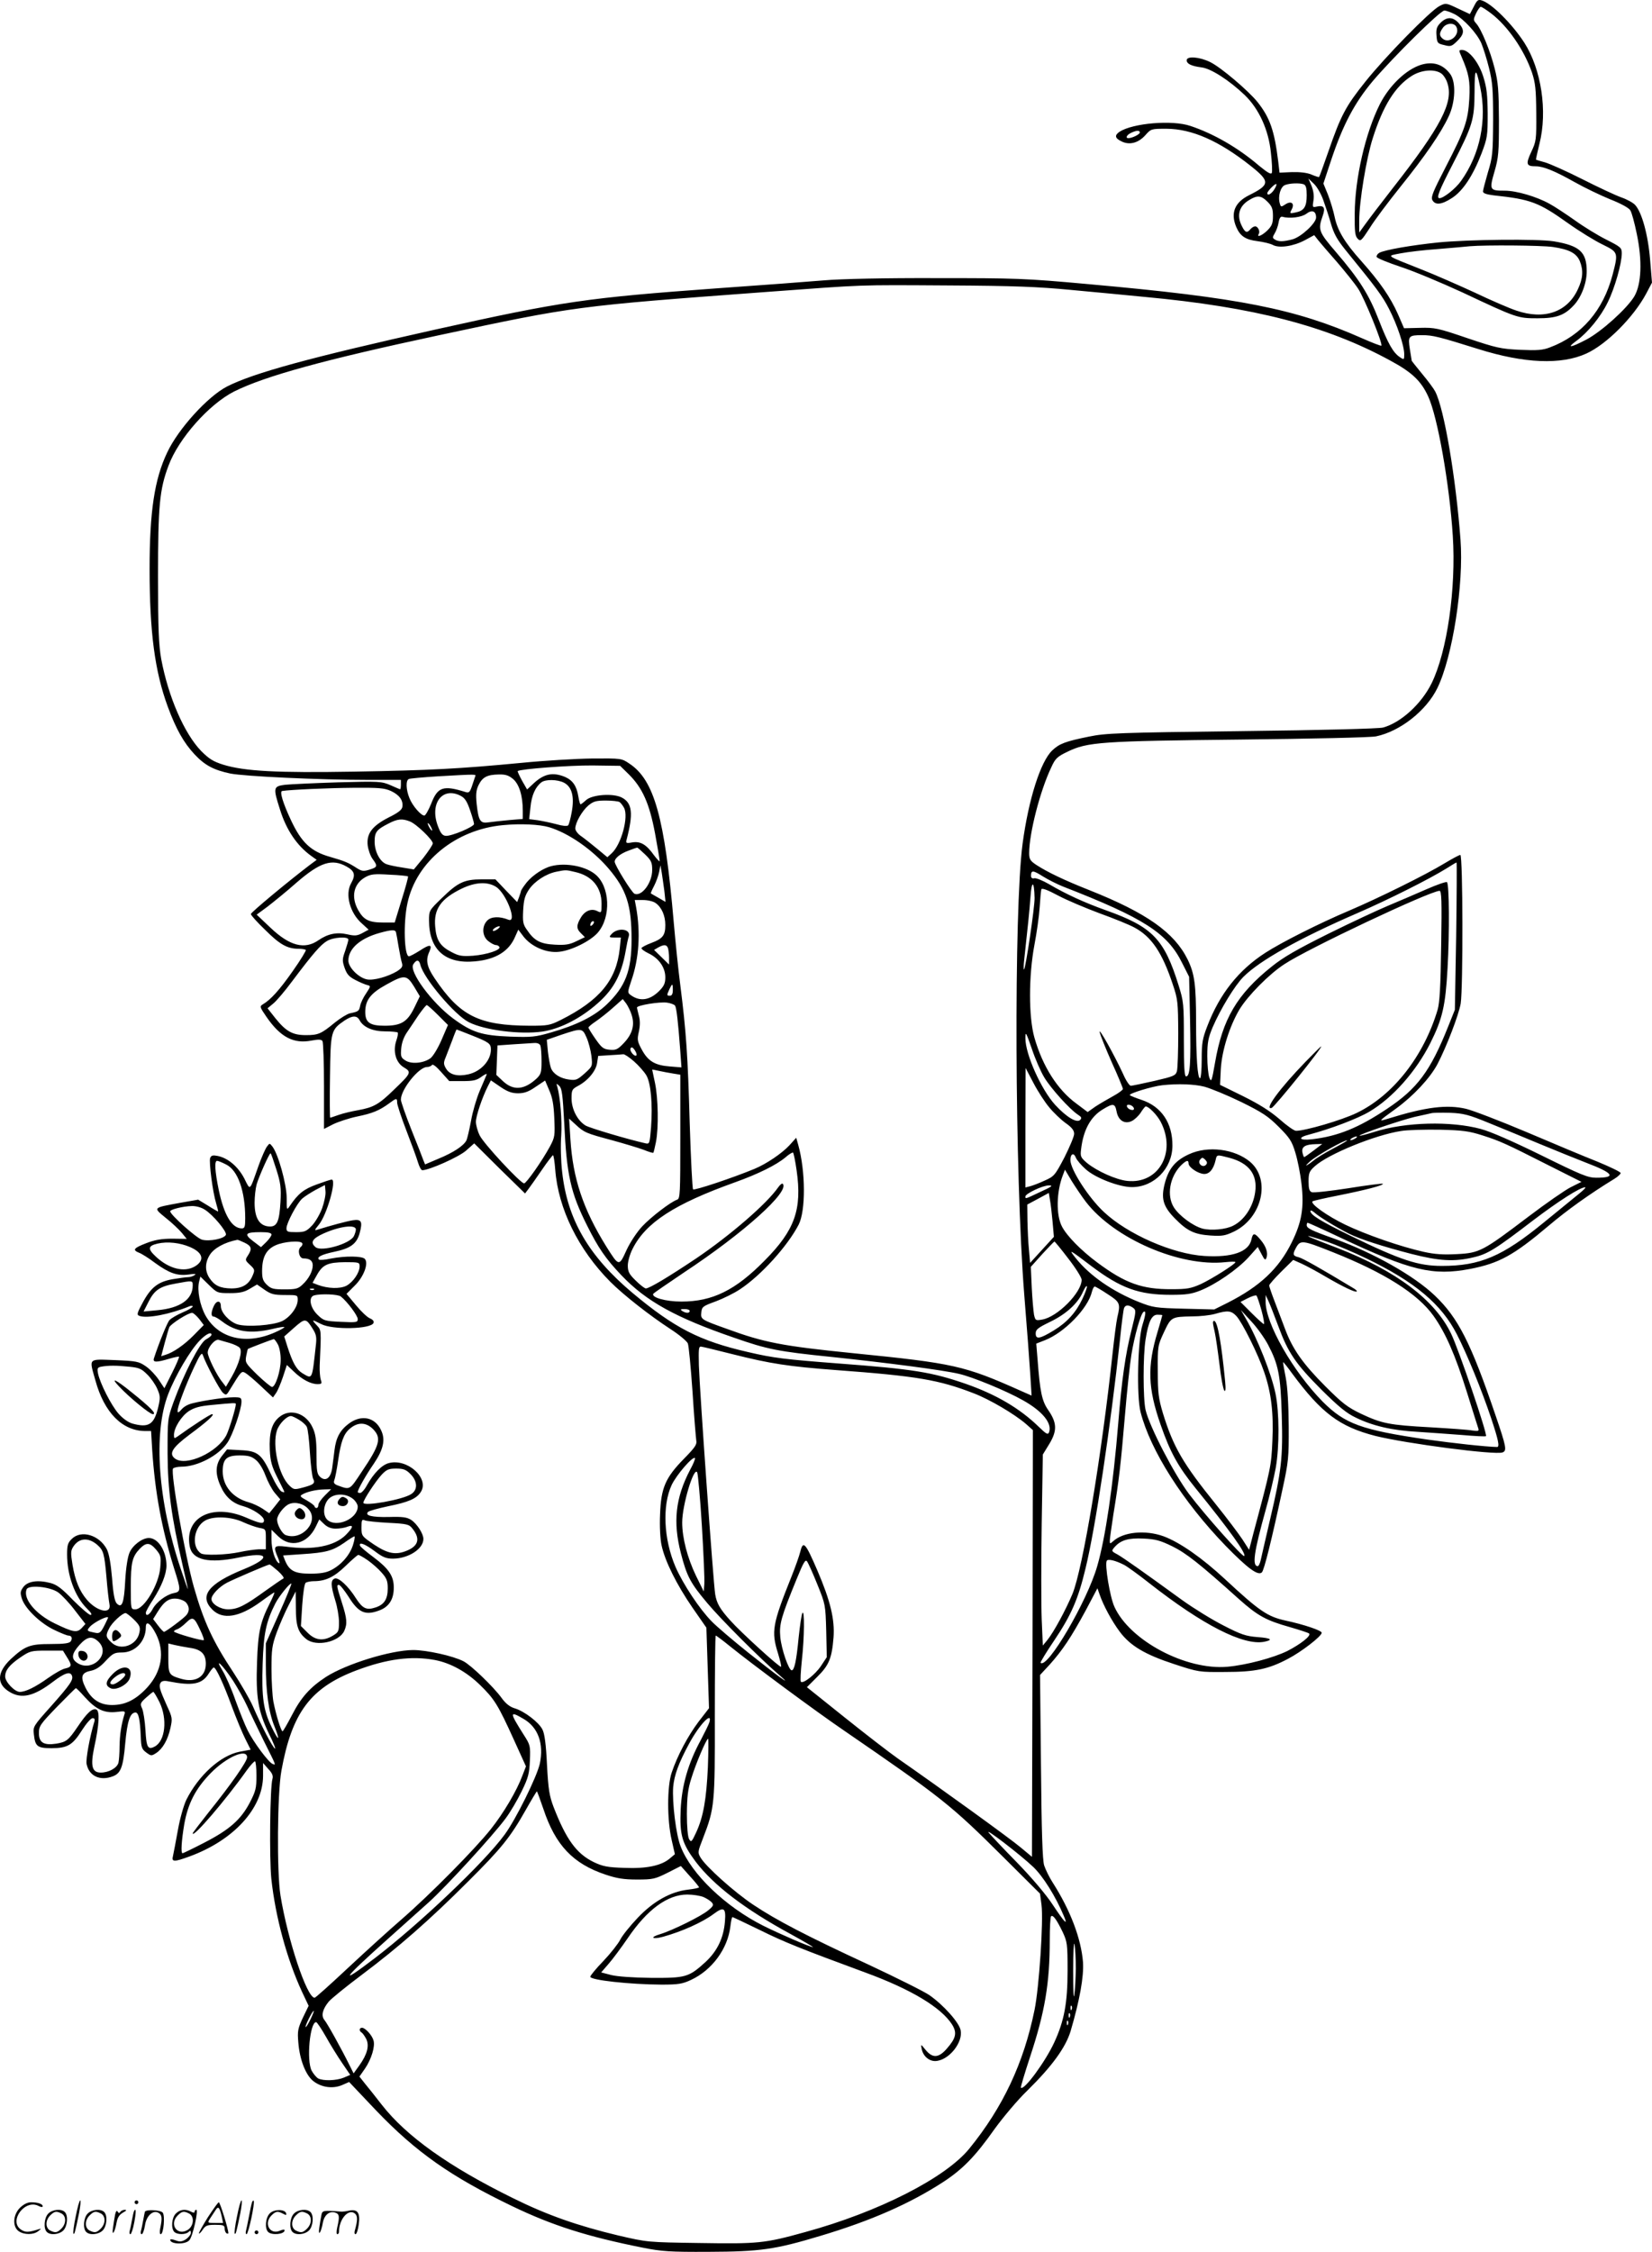
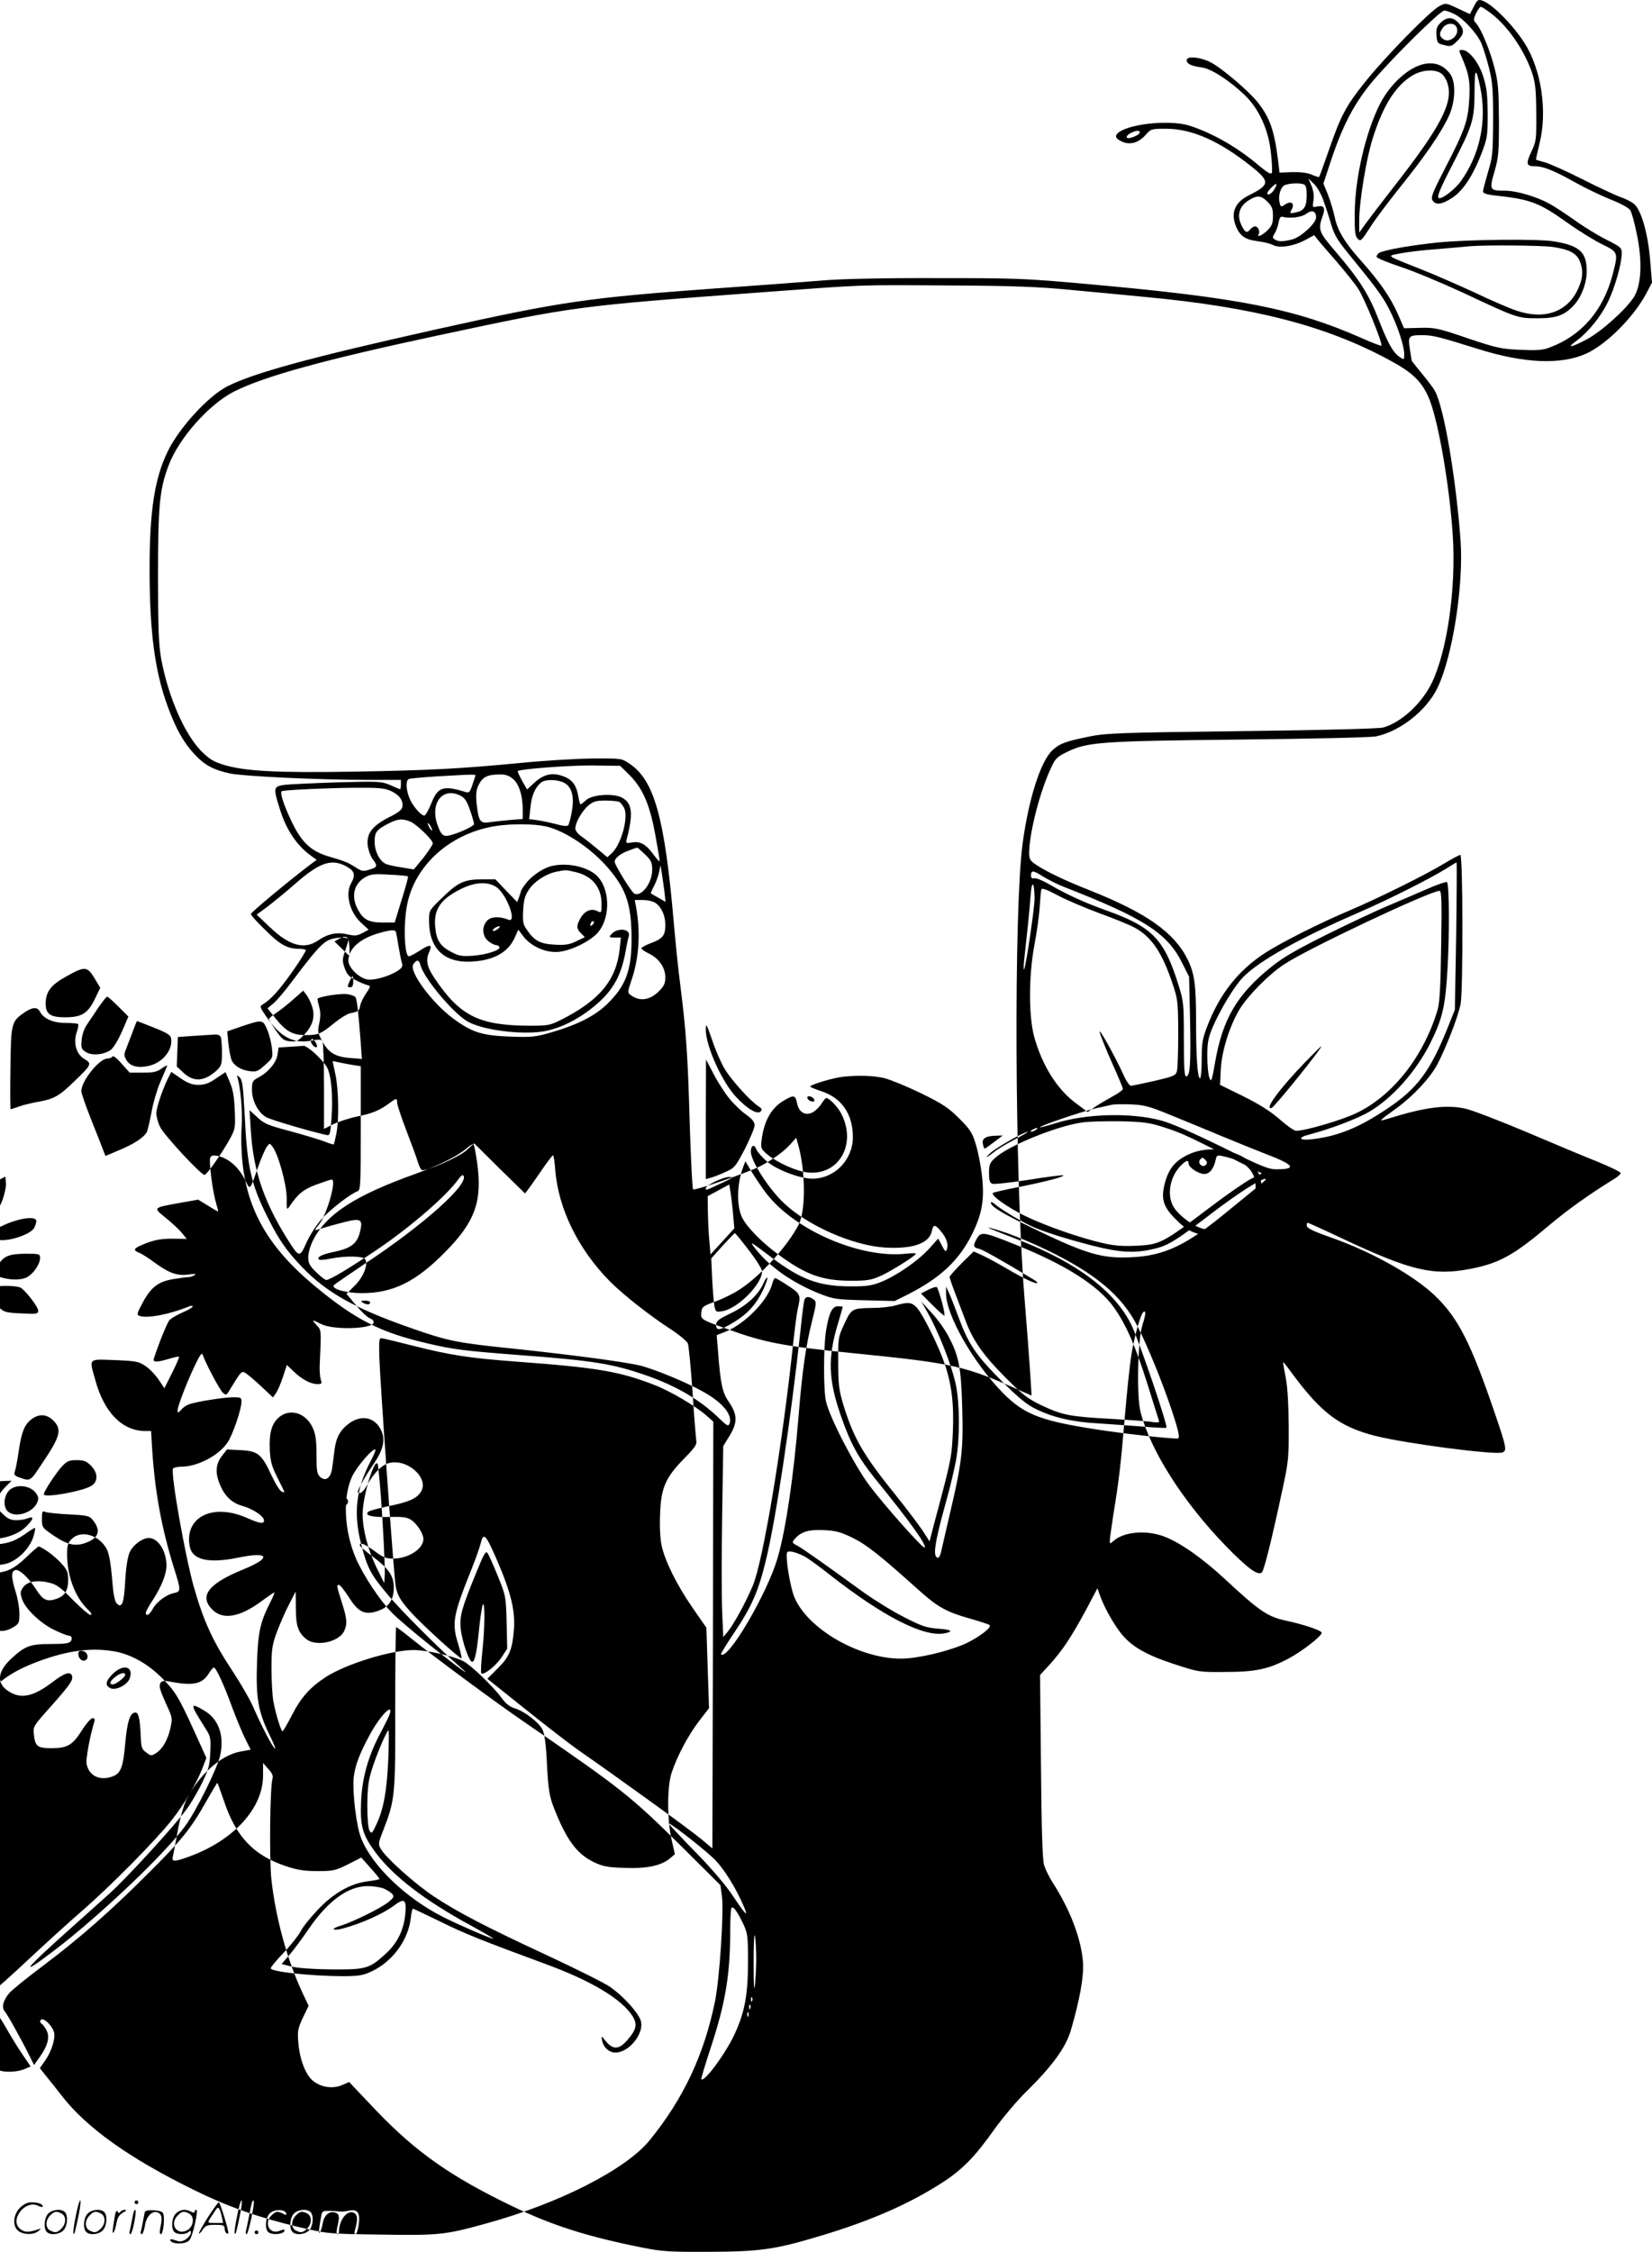
<svg xmlns="http://www.w3.org/2000/svg" version="1.0" viewBox="0 0 880.879 1200.051" preserveAspectRatio="xMidYMid meet">
  <g transform="translate(-0.236,1200.62) scale(0.1,-0.1)" fill="#000000" stroke="none">
-     <path d="M7861 11971 l-21 -40 -64 30 c-63 30 -65 30 -98 13 -49 -25 -291 -272 -396 -404 -104 -130 -130 -179 -196 -370 -26 -74 -48 -136 -50 -137 -2 -2 -20 4 -41 13 -24 10 -61 14 -104 13 l-66 -3 -7 60 c-20 163 -44 233 -110 316 -48 60 -195 185 -252 213 -56 28 -126 34 -126 10 0 -19 25 -31 79 -38 51 -6 148 -69 230 -147 76 -73 128 -186 140 -308 6 -51 8 -99 5 -107 -4 -10 -23 1 -68 38 -112 96 -243 171 -366 212 -97 33 -307 15 -378 -31 -28 -19 -25 -35 12 -52 41 -20 88 -8 125 33 31 35 32 35 114 35 135 -1 279 -64 447 -197 106 -84 105 -101 -7 -157 -77 -38 -100 -95 -69 -169 21 -49 49 -68 113 -76 32 -4 69 -13 82 -20 34 -19 111 -7 171 25 l50 27 22 -28 c12 -15 57 -67 100 -116 42 -49 93 -112 112 -141 34 -51 133 -295 124 -304 -3 -2 -50 16 -104 40 -355 157 -653 216 -1459 288 -340 31 -385 32 -810 32 -270 1 -510 -4 -600 -12 -82 -7 -337 -26 -565 -42 -700 -51 -826 -69 -1506 -220 -667 -149 -969 -231 -1112 -304 -102 -53 -259 -225 -318 -351 -68 -142 -94 -316 -94 -620 0 -339 28 -547 97 -735 44 -119 85 -192 142 -253 55 -59 102 -84 191 -103 75 -15 470 -34 738 -34 l172 0 0 -25 c0 -14 -2 -25 -4 -25 -2 0 -25 10 -52 22 -47 20 -58 21 -279 15 -126 -4 -254 -10 -282 -13 -64 -8 -65 -15 -28 -131 34 -110 91 -194 168 -249 l28 -20 -39 -29 c-113 -86 -312 -251 -312 -260 0 -6 35 -45 78 -86 77 -77 117 -99 177 -99 17 0 34 -3 38 -6 3 -3 -28 -54 -69 -112 -72 -103 -119 -154 -160 -178 -18 -11 -17 -14 20 -68 74 -107 144 -144 240 -125 38 7 52 6 58 -3 4 -7 8 -115 8 -241 l0 -227 49 25 c27 13 84 32 127 41 83 17 119 32 171 70 39 29 43 30 43 4 0 -11 22 -78 49 -148 27 -70 55 -146 62 -170 7 -23 17 -42 23 -42 37 0 194 70 233 104 l44 39 135 -134 136 -133 19 25 c10 13 42 59 71 101 29 43 56 77 59 78 3 0 9 -35 12 -77 16 -209 124 -427 294 -598 70 -70 209 -179 321 -252 45 -29 87 -64 92 -76 5 -12 16 -128 25 -257 8 -129 18 -246 20 -260 5 -21 -7 -38 -65 -97 -100 -102 -123 -156 -128 -297 -3 -65 1 -133 8 -165 18 -84 80 -209 164 -331 l75 -108 7 -215 7 -214 -55 -71 c-57 -76 -113 -180 -144 -272 -25 -73 -25 -254 0 -360 l17 -75 -26 -22 c-45 -39 -125 -56 -244 -51 -90 3 -115 8 -163 31 -92 45 -147 121 -214 294 -22 58 -28 92 -35 225 -5 109 -13 166 -24 187 -19 39 -97 98 -147 113 -27 8 -49 25 -72 57 -44 60 -163 174 -202 194 -56 29 -197 60 -269 60 -120 -1 -356 -74 -464 -143 -86 -56 -134 -110 -183 -206 -24 -46 -46 -84 -49 -84 -8 0 -36 91 -49 159 -5 29 -10 107 -10 172 0 105 3 127 28 196 16 43 45 110 65 148 l36 70 1 -88 c0 -96 12 -131 56 -166 53 -42 175 -15 202 44 17 38 15 65 -13 152 -28 89 -29 93 -15 93 6 0 29 -29 51 -63 54 -87 90 -102 169 -71 49 20 73 61 72 122 0 59 -27 99 -107 159 -38 28 -71 56 -73 62 -7 22 26 10 78 -29 44 -33 61 -40 99 -40 82 1 161 52 161 105 0 28 -34 81 -66 102 -23 14 -45 17 -118 15 -91 -2 -130 8 -111 27 6 6 54 19 106 30 109 22 152 40 175 76 48 73 -72 181 -171 154 -37 -10 -80 -54 -116 -118 -12 -23 -29 -41 -36 -41 -7 0 -13 2 -13 5 0 13 44 91 85 150 52 77 64 129 39 180 -32 69 -105 84 -171 35 -47 -35 -69 -75 -77 -142 -3 -27 -9 -68 -12 -93 -7 -55 -35 -77 -65 -49 -16 15 -19 31 -19 118 0 78 -5 111 -20 143 -35 79 -121 106 -179 57 -40 -33 -54 -84 -50 -175 3 -61 11 -88 39 -144 19 -39 37 -73 38 -78 2 -4 -4 -4 -13 0 -10 3 -34 42 -55 87 -52 113 -73 130 -164 134 l-73 4 -29 -37 c-33 -44 -35 -92 -6 -157 26 -59 64 -93 120 -108 53 -15 112 -54 112 -76 0 -21 -20 -18 -98 16 -180 76 -327 -1 -298 -155 14 -73 102 -92 262 -59 161 33 176 -1 27 -62 -190 -77 -241 -143 -168 -216 55 -55 143 -41 256 41 38 28 72 51 74 51 3 0 -8 -26 -24 -58 -51 -100 -63 -156 -68 -313 -7 -188 6 -262 63 -381 25 -50 39 -86 32 -80 -15 12 -70 117 -118 227 -17 38 -64 119 -104 180 -108 163 -157 268 -210 454 -46 162 -125 608 -111 631 3 5 24 10 45 10 85 0 198 59 245 128 28 40 75 178 75 218 0 22 -4 24 -42 24 -52 0 -203 -24 -238 -38 -14 -5 -32 -17 -39 -26 -29 -35 -29 -12 0 66 16 45 47 118 68 162 30 64 40 77 45 61 14 -43 90 -186 107 -201 16 -14 19 -14 35 13 63 103 64 104 84 93 11 -6 49 -38 84 -71 l64 -60 16 23 c9 12 25 51 37 86 l21 64 37 -35 c43 -42 91 -67 126 -67 23 0 25 3 18 23 -4 12 -7 46 -6 75 9 195 9 189 -16 216 -29 31 -27 32 24 6 62 -32 266 -27 279 6 4 9 -4 18 -18 24 -14 5 -47 36 -75 70 l-51 61 43 43 c48 46 76 119 55 143 -13 16 -105 17 -182 2 -31 -7 -59 -9 -63 -5 -13 13 15 27 81 41 87 18 120 42 136 99 17 63 10 76 -37 69 -32 -5 -117 -28 -188 -50 -17 -6 -16 -2 7 26 43 51 97 241 69 241 -6 0 -42 -12 -80 -26 -69 -25 -99 -49 -143 -114 -17 -25 -17 -24 -17 45 -1 72 -45 231 -76 271 -15 19 -15 19 -29 0 -8 -10 -29 -57 -46 -105 -48 -136 -42 -131 -75 -65 -33 63 -87 109 -142 120 -26 5 -34 3 -40 -11 -7 -21 13 -180 32 -242 7 -24 12 -43 10 -43 -2 0 -27 14 -55 32 l-51 31 -97 -17 c-147 -27 -144 -24 -76 -80 33 -26 71 -62 86 -80 l26 -32 -76 1 c-58 0 -93 -6 -140 -24 -67 -26 -75 -36 -38 -51 14 -5 52 -29 85 -54 76 -55 118 -70 179 -62 34 5 43 4 32 -3 -8 -6 -24 -11 -34 -11 -11 0 -48 -5 -84 -11 -78 -14 -116 -44 -161 -129 -28 -52 -30 -61 -16 -66 40 -16 164 8 268 51 9 4 17 3 17 -1 0 -5 -25 -20 -54 -32 -30 -13 -61 -31 -70 -41 -12 -13 -57 -124 -83 -204 -7 -22 14 -22 81 -2 27 8 51 13 53 11 2 -2 -14 -41 -37 -86 l-41 -82 -30 45 c-16 24 -47 57 -69 72 -38 26 -49 28 -165 33 -145 5 -138 13 -104 -108 47 -172 144 -270 267 -270 l30 0 6 -102 c15 -225 50 -415 116 -628 38 -119 38 -126 -2 -134 -40 -8 -94 -49 -113 -87 -16 -29 -35 -39 -35 -17 0 6 18 39 40 72 44 69 70 134 70 179 0 77 -44 147 -94 147 -35 0 -86 -38 -103 -78 -10 -23 -19 -80 -23 -149 -6 -120 -17 -150 -45 -122 -11 11 -19 51 -25 134 -7 80 -16 131 -28 155 -40 76 -137 105 -187 55 -21 -20 -25 -34 -25 -82 0 -111 41 -224 105 -288 24 -23 30 -35 20 -35 -8 0 -50 36 -93 79 -60 62 -86 82 -120 91 -68 18 -121 10 -145 -21 -17 -24 -18 -31 -7 -65 18 -52 98 -129 172 -164 35 -17 68 -30 75 -30 17 0 23 -14 13 -30 -7 -11 -33 -15 -107 -15 -112 0 -137 -10 -214 -81 -73 -70 -76 -132 -6 -174 64 -39 130 -24 232 54 62 47 92 57 101 32 8 -22 -9 -47 -112 -163 -95 -106 -96 -108 -91 -150 7 -64 19 -73 94 -73 85 0 112 16 162 95 23 36 48 65 57 65 10 0 13 -6 10 -17 -24 -77 -47 -202 -42 -227 13 -65 72 -92 140 -66 42 16 55 48 66 175 11 120 26 165 55 165 16 0 24 -36 28 -129 2 -56 5 -66 29 -84 26 -19 28 -19 53 -3 35 23 62 70 76 133 11 50 11 56 -19 120 -39 87 -44 105 -33 122 6 9 19 12 42 7 128 -25 178 -16 214 41 11 18 23 32 27 33 12 0 52 -86 97 -209 23 -62 55 -139 71 -171 l29 -58 -59 -11 c-102 -20 -218 -125 -284 -256 -14 -29 -34 -99 -45 -161 -11 -61 -23 -123 -26 -137 -9 -34 3 -35 88 -4 235 86 391 256 392 429 l0 69 28 -32 c21 -22 27 -37 22 -53 -13 -45 -17 -422 -6 -531 22 -205 83 -429 164 -604 l35 -74 -31 -64 c-27 -58 -29 -72 -24 -131 7 -92 40 -176 81 -207 43 -33 102 -41 151 -21 l39 17 145 -153 c212 -221 397 -351 723 -508 216 -104 402 -163 698 -222 101 -20 143 -23 350 -22 277 1 354 12 597 85 271 81 477 172 653 286 106 69 173 138 276 284 45 62 123 155 174 204 132 130 204 229 231 317 49 167 71 290 66 368 -10 125 -67 276 -161 423 -19 29 -39 71 -46 92 -9 28 -14 184 -17 527 l-5 488 52 56 c67 75 113 143 191 287 l63 119 12 -34 c20 -58 65 -141 106 -196 56 -76 135 -123 291 -174 131 -43 133 -43 272 -42 160 0 231 15 335 70 73 38 180 121 180 139 0 12 -95 44 -193 65 -96 21 -139 50 -322 220 -124 115 -242 197 -328 229 -97 35 -214 24 -269 -26 -17 -15 -18 -15 -18 3 0 10 9 73 19 139 30 184 39 260 61 520 11 132 27 281 35 331 16 100 50 220 65 229 14 9 12 -13 -6 -70 -25 -77 -32 -380 -10 -464 53 -206 226 -477 453 -712 119 -122 174 -162 194 -142 12 12 52 172 111 448 30 139 33 163 32 330 -1 116 -6 208 -16 260 -9 44 -15 81 -14 82 1 2 23 -25 48 -60 156 -211 253 -284 444 -333 165 -41 638 -103 678 -88 24 9 21 28 -38 200 -130 382 -198 517 -323 636 -111 106 -326 227 -533 302 -127 45 -150 57 -150 73 0 7 2 13 5 13 3 0 83 -36 178 -81 372 -175 489 -203 689 -165 154 30 231 72 418 230 98 83 218 169 352 251 18 11 32 25 32 30 -1 6 -55 32 -120 59 -66 26 -236 97 -379 158 -142 60 -288 116 -325 125 -102 24 -215 10 -415 -52 -56 -17 -56 -17 42 54 92 67 180 161 220 236 49 94 113 261 124 323 13 82 12 792 -2 792 -6 0 -43 -20 -83 -44 -102 -62 -351 -185 -508 -252 -161 -68 -361 -169 -448 -225 -143 -92 -244 -219 -310 -391 -26 -67 -30 -90 -30 -178 0 -55 -4 -100 -9 -100 -13 0 -21 109 -21 300 0 199 -8 257 -45 333 -71 144 -219 248 -523 369 -134 53 -224 96 -284 135 -33 22 -38 31 -38 63 0 105 58 332 118 457 21 47 32 57 86 83 107 52 178 57 926 65 371 4 695 11 720 17 129 27 269 138 327 258 81 167 141 552 123 790 -25 332 -87 698 -135 790 -7 14 -38 56 -69 93 -31 38 -56 69 -56 70 0 1 -5 29 -10 62 -11 70 -7 75 65 75 57 0 89 -8 300 -74 245 -77 442 -85 576 -24 108 49 252 194 319 319 l31 59 -10 122 c-11 134 -44 253 -80 292 -11 12 -44 30 -73 40 -29 10 -123 54 -208 97 -85 43 -175 83 -200 90 -25 7 -46 13 -47 14 -2 1 7 39 18 85 44 174 10 397 -81 539 -65 100 -174 209 -227 225 -19 6 -25 1 -42 -33z m92 -36 c89 -68 176 -194 218 -315 18 -55 22 -88 23 -215 1 -144 0 -152 -27 -209 -30 -65 -26 -76 24 -76 41 0 102 -25 207 -84 53 -30 139 -71 190 -92 54 -21 99 -45 107 -58 8 -11 23 -68 35 -126 30 -143 25 -268 -13 -333 -39 -65 -174 -187 -255 -230 -84 -44 -110 -48 -55 -8 61 44 131 129 168 206 37 74 75 207 75 261 0 30 -5 34 -82 73 -46 23 -121 69 -168 103 -47 33 -107 73 -135 88 -68 38 -176 70 -239 70 -81 0 -83 4 -55 101 22 76 24 103 24 274 -1 161 -4 203 -23 277 -23 92 -71 210 -99 240 -15 17 -15 21 0 53 9 19 21 35 25 35 5 0 30 -16 55 -35z m-195 -4 c49 -25 119 -101 143 -155 10 -24 29 -83 41 -132 19 -77 22 -114 22 -279 -1 -176 -3 -197 -28 -278 -14 -48 -26 -94 -26 -101 0 -10 18 -16 58 -21 197 -21 239 -37 395 -148 62 -44 145 -95 185 -114 83 -41 84 -42 53 -161 -50 -190 -165 -324 -334 -387 -38 -15 -68 -17 -160 -13 -103 5 -125 10 -280 62 -158 54 -174 57 -253 55 l-85 -2 -33 76 c-39 88 -96 171 -195 282 -88 98 -127 163 -142 235 -6 30 -22 83 -35 117 l-25 61 41 124 c63 189 125 306 223 423 111 130 359 375 381 375 9 0 34 -9 54 -19z m-1678 -631 c0 -10 -41 -30 -61 -30 -17 0 -9 17 14 28 29 14 47 15 47 2z m978 -359 c11 -31 30 -87 41 -126 16 -55 33 -86 81 -145 163 -200 193 -240 229 -310 43 -83 81 -196 81 -242 0 -29 -1 -30 -22 -16 -37 24 -64 72 -114 200 -52 134 -102 214 -229 362 -91 106 -96 118 -70 191 16 45 7 59 -33 50 -21 -5 -22 -3 -16 33 4 25 0 51 -10 77 l-17 40 30 -29 c16 -15 38 -54 49 -85z m-262 54 c-15 -23 -36 -34 -36 -18 0 10 43 54 48 48 3 -2 -3 -16 -12 -30z m158 29 c12 -5 16 -20 16 -58 0 -62 -14 -83 -59 -92 -32 -7 -33 -6 -21 16 17 32 -2 48 -34 27 -23 -15 -24 -15 -30 7 -10 38 5 87 28 96 25 10 78 12 100 4z m-193 -93 c24 -24 29 -38 29 -76 0 -38 -5 -52 -29 -76 -27 -27 -59 -41 -47 -20 9 14 -4 41 -19 41 -7 0 -18 -7 -25 -15 -18 -22 -28 -19 -45 15 -30 57 -16 108 38 140 44 27 64 25 98 -9z m259 -84 c0 -30 -79 -103 -125 -116 -49 -13 -75 -14 -95 -1 -13 8 -13 12 -1 32 8 13 18 39 21 58 4 24 11 34 21 31 37 -11 102 -3 127 16 30 23 52 15 52 -20z m-1305 -386 c121 -11 297 -28 390 -37 583 -54 971 -154 1310 -339 117 -63 165 -109 203 -192 50 -109 113 -464 131 -743 18 -279 -30 -616 -113 -785 -55 -111 -164 -210 -259 -236 -23 -6 -327 -14 -755 -19 -656 -8 -725 -11 -812 -29 -128 -26 -159 -38 -197 -74 -62 -59 -126 -259 -158 -497 -47 -353 -42 -1762 9 -2405 14 -170 28 -361 32 -423 l7 -113 -59 26 c-300 134 -355 146 -893 200 -378 38 -475 57 -674 130 -137 49 -139 50 -135 88 3 29 8 33 77 58 40 15 99 44 130 65 112 74 253 230 312 344 38 74 37 284 -2 424 l-11 39 -36 -40 c-40 -43 -122 -99 -187 -126 -116 -48 -320 -116 -327 -109 -4 4 -12 163 -18 353 -10 362 -19 489 -50 734 -11 83 -26 233 -35 335 -48 558 -104 760 -237 847 -41 28 -43 28 -197 27 -86 -1 -255 -11 -376 -23 -336 -32 -488 -40 -895 -47 -410 -7 -583 2 -697 37 -54 17 -76 31 -118 73 -90 93 -175 288 -213 490 -13 74 -17 155 -17 441 0 375 8 463 56 590 54 145 216 327 350 395 167 83 481 169 1089 299 730 156 733 156 1745 231 542 40 480 38 975 35 352 -2 477 -7 655 -24z m-2361 -2580 c74 -73 111 -156 141 -315 14 -75 25 -142 25 -148 0 -6 -13 8 -30 30 -41 58 -72 76 -116 69 -33 -6 -36 -4 -30 16 36 138 30 194 -26 223 -46 24 -159 16 -191 -14 -13 -12 -26 -22 -29 -22 -3 0 -8 19 -12 43 -9 55 -30 85 -71 103 -66 27 -113 17 -171 -38 l-31 -29 -27 47 c-14 26 -25 49 -23 51 12 11 274 31 399 30 l147 -2 45 -44z m-818 -13 c-2 -7 -10 -30 -17 -51 -11 -32 -16 -37 -33 -32 -121 38 -150 28 -185 -63 -14 -34 -30 -62 -36 -62 -18 0 -63 52 -79 92 -19 45 -21 97 -3 103 6 3 75 9 152 14 212 12 207 12 201 -1z m202 -13 c33 -28 52 -90 52 -169 l0 -44 -72 -6 c-40 -4 -90 -9 -110 -12 -45 -7 -54 7 -64 98 -5 50 -3 73 10 100 21 43 46 56 108 57 36 1 53 -5 76 -24z m272 -20 c42 -22 56 -74 41 -156 -6 -34 -15 -67 -19 -71 -6 -6 -32 -3 -63 6 -30 8 -74 17 -99 21 l-46 6 7 64 c6 63 26 107 58 132 22 17 86 16 121 -2z m-923 -44 c45 -21 66 -50 61 -84 -2 -16 -22 -32 -73 -57 -88 -45 -119 -86 -112 -149 3 -23 14 -56 26 -72 28 -38 27 -44 -16 -57 -32 -10 -41 -9 -68 8 -45 29 -63 37 -143 60 -102 29 -152 76 -208 195 -43 92 -62 154 -47 156 44 7 249 16 378 17 138 1 166 -1 202 -17z m372 -26 c22 -11 34 -30 50 -77 12 -34 21 -67 21 -73 0 -15 -124 -67 -152 -63 -17 2 -27 15 -41 53 -45 120 25 211 122 160z m847 -33 c6 -4 17 -18 24 -31 25 -48 -14 -193 -65 -241 l-24 -22 -53 44 c-29 24 -68 55 -85 67 -19 12 -33 31 -33 42 0 31 36 94 70 123 27 22 41 26 93 26 34 0 67 -4 73 -8z m-1119 -103 c34 -12 123 -98 123 -117 0 -8 -23 -42 -50 -77 l-51 -62 -61 10 c-34 5 -72 13 -85 18 -35 13 -63 67 -63 120 0 51 10 64 75 97 46 24 72 27 112 11z m113 -29 c6 -11 8 -20 6 -20 -3 0 -10 9 -16 20 -6 11 -8 20 -6 20 3 0 10 -9 16 -20z m630 -2 c104 -31 232 -120 318 -221 95 -112 122 -194 122 -377 0 -168 -33 -252 -134 -348 -65 -62 -160 -109 -296 -148 -83 -24 -103 -26 -218 -22 -150 6 -202 22 -304 97 -113 84 -236 250 -212 288 17 27 31 26 38 -3 18 -72 183 -267 258 -305 84 -43 275 -67 393 -50 87 13 188 62 275 134 100 82 145 161 169 298 5 30 12 63 16 75 13 41 -61 50 -94 10 -12 -14 -10 -16 19 -16 l33 0 -6 -59 c-18 -168 -107 -276 -314 -380 -58 -29 -70 -31 -165 -31 -271 1 -373 51 -509 254 -41 61 -48 96 -27 141 17 39 3 41 -50 6 -27 -17 -53 -31 -59 -31 -25 0 -31 178 -8 283 47 221 257 393 510 416 92 9 195 4 245 -11z m512 -145 c33 -32 38 -43 38 -83 0 -68 -55 -142 -94 -127 -15 6 -106 153 -106 171 0 19 31 44 76 60 21 8 41 15 44 15 2 1 21 -16 42 -36z m-1591 -65 c43 -24 48 -45 24 -88 -34 -59 -7 -160 58 -216 l35 -32 -33 -18 c-28 -15 -41 -16 -80 -7 -57 13 -104 3 -154 -31 -74 -52 -154 -31 -256 66 l-74 70 57 42 c31 24 102 81 156 129 126 109 189 129 267 85z m5916 -370 l-7 -393 -36 -90 c-95 -238 -165 -331 -326 -438 -151 -101 -262 -146 -400 -162 -69 -8 -79 9 -15 25 114 30 259 85 321 122 124 73 248 213 325 365 65 130 81 199 92 399 11 192 9 447 -3 459 -4 4 -53 -13 -110 -38 -57 -25 -148 -64 -203 -87 -55 -23 -199 -90 -320 -150 -167 -83 -240 -125 -302 -175 -184 -147 -262 -279 -302 -513 -17 -98 -20 -105 -30 -79 -6 16 -11 67 -11 115 0 73 5 98 29 155 43 99 117 220 163 267 88 88 299 206 608 340 166 72 383 181 475 238 28 18 52 32 54 32 2 0 1 -177 -2 -392z m-4222 239 l6 -57 -38 22 c-21 12 -39 22 -40 23 -2 1 6 19 17 40 11 21 23 55 27 74 l7 36 7 -40 c3 -22 10 -66 14 -98z m2125 25 c432 -168 558 -249 636 -408 l37 -73 5 -229 c5 -234 0 -302 -21 -302 -9 0 -12 50 -12 197 0 189 -1 202 -28 288 -77 248 -140 312 -387 400 -115 41 -213 86 -305 140 -33 19 -68 33 -77 31 -12 -3 -18 2 -18 13 0 31 11 30 63 -3 29 -18 77 -42 107 -54z m-3492 54 c2 -3 -13 -59 -34 -125 l-37 -121 -61 0 c-76 0 -104 14 -133 65 -41 72 -25 142 38 177 29 16 48 18 128 13 52 -2 96 -7 99 -9z m3341 -115 c1 -47 -47 -372 -56 -381 -3 -3 -3 22 1 55 20 184 27 249 33 330 6 92 20 90 22 -4z m347 -82 c75 -27 159 -61 186 -76 91 -49 148 -134 204 -303 27 -80 28 -95 29 -260 0 -96 -3 -187 -7 -202 -7 -24 -17 -28 -120 -52 -62 -14 -119 -26 -126 -26 -7 0 -26 28 -41 63 -48 103 -132 254 -125 222 4 -16 33 -89 65 -161 33 -72 59 -136 59 -141 0 -5 -24 -23 -52 -38 -29 -16 -72 -41 -95 -56 l-41 -29 -60 45 c-101 74 -180 198 -224 352 -31 109 -31 328 0 493 12 63 25 153 28 200 3 47 7 90 9 97 3 8 33 -3 89 -33 47 -25 147 -67 222 -95z m1821 -171 c-3 -220 -8 -305 -19 -343 -74 -248 -238 -457 -432 -550 -81 -39 -274 -95 -323 -95 -10 0 -50 28 -89 63 -50 43 -109 80 -194 122 l-122 60 4 85 c6 99 47 228 99 316 44 73 158 189 240 242 123 82 770 387 827 391 11 1 13 -51 9 -291z m-4189 226 c32 -22 52 -67 52 -117 0 -55 -13 -73 -75 -96 -27 -10 -51 -23 -52 -27 -2 -5 16 -18 39 -29 54 -26 88 -75 88 -127 0 -32 -7 -47 -33 -73 -50 -50 -103 -57 -151 -22 -18 13 -18 15 2 75 42 119 51 258 26 395 l-7 37 44 0 c25 0 55 -7 67 -16z m-1384 -156 c2 -7 8 -42 14 -78 6 -36 14 -75 18 -87 5 -18 -1 -26 -27 -43 -49 -29 -125 -50 -160 -43 -45 9 -99 64 -99 100 0 64 63 119 168 148 62 17 82 18 86 3z m-254 -39 c0 -6 -8 -33 -17 -60 -16 -44 -16 -53 -3 -91 12 -34 24 -47 57 -64 23 -12 51 -24 63 -27 20 -5 20 -6 -5 -44 -15 -21 -29 -51 -32 -66 -6 -29 -8 -31 -55 -41 -14 -3 -50 -25 -80 -49 -74 -61 -89 -67 -155 -67 -71 0 -106 20 -163 91 l-41 52 29 24 c17 13 63 67 103 121 112 149 151 193 184 213 33 21 115 26 115 8z m1704 -45 c3 -9 6 -32 6 -52 l0 -36 -40 39 -40 39 22 13 c31 17 45 16 52 -3z m-1354 -205 l31 -52 -30 -62 c-37 -75 -70 -95 -158 -95 -78 0 -103 17 -103 73 0 63 28 100 112 146 97 54 109 53 148 -10z m1380 -19 c0 -20 -5 -30 -15 -30 -18 0 -18 2 -3 35 15 32 18 32 18 -5z m-220 -131 c18 -54 5 -102 -40 -150 -33 -35 -43 -40 -76 -37 -34 3 -43 10 -76 57 -21 30 -38 58 -38 61 0 4 18 19 39 33 22 15 63 47 92 73 l52 46 18 -23 c9 -13 23 -40 29 -60z m232 48 c8 -13 16 -86 27 -231 l7 -98 -62 5 c-79 6 -116 28 -149 89 -24 44 -26 53 -16 97 7 32 7 60 0 84 -5 20 -10 40 -10 44 0 12 122 32 161 26 19 -3 38 -10 42 -16z m-1264 -50 l53 -53 -34 -79 c-19 -44 -45 -87 -59 -98 -37 -27 -102 -33 -134 -12 -24 15 -26 22 -22 66 3 31 15 62 32 86 14 21 42 62 61 91 20 28 39 52 43 52 4 0 31 -24 60 -53z m-418 -28 c20 -37 70 -59 136 -59 33 0 63 -3 67 -6 3 -3 0 -22 -7 -42 -20 -58 -3 -119 40 -144 42 -25 39 -31 -53 -119 -80 -78 -108 -94 -191 -109 -34 -6 -81 -17 -103 -25 -23 -8 -43 -15 -46 -15 -2 0 -3 99 -1 219 3 244 5 249 78 299 41 27 66 28 80 1z m597 -80 c93 -37 103 -44 103 -76 0 -58 -53 -117 -121 -132 -58 -13 -100 -2 -119 32 -13 22 -13 31 -1 59 7 18 23 59 35 91 11 31 22 57 23 57 1 0 37 -14 80 -31z m613 -12 c11 -24 22 -68 26 -98 6 -55 6 -55 -36 -93 -38 -34 -47 -38 -82 -33 -48 6 -86 30 -98 62 -5 14 -12 53 -16 87 l-6 63 78 27 c108 36 112 36 134 -15z m2441 -213 c35 -58 135 -169 179 -198 19 -12 22 -18 12 -28 -18 -18 -73 15 -133 80 -75 82 -159 270 -159 355 0 39 3 34 34 -55 18 -54 48 -123 67 -154z m-2687 170 c3 -9 6 -46 6 -83 0 -60 -3 -70 -27 -93 -65 -60 -123 -65 -178 -14 l-36 34 3 79 3 78 85 6 c47 3 97 6 111 7 17 1 29 -4 33 -14z m512 -52 c-10 -10 -39 25 -31 38 5 8 12 5 22 -10 8 -12 12 -24 9 -28z m-13 -32 c25 -22 54 -55 65 -73 25 -40 35 -155 26 -278 -7 -85 -8 -90 -28 -86 -94 21 -296 81 -321 95 -43 26 -75 87 -75 145 0 44 3 49 32 65 54 28 97 79 104 122 l6 39 62 4 c33 2 66 4 72 5 6 1 32 -16 57 -38z m-915 -105 c59 0 76 4 103 24 18 13 30 18 26 10 -3 -8 -20 -47 -37 -87 -17 -40 -38 -112 -46 -159 -9 -48 -20 -95 -25 -105 -15 -28 -69 -64 -147 -96 l-73 -31 -9 22 c-4 12 -33 86 -64 163 -31 78 -56 150 -56 160 0 55 96 174 139 174 11 0 23 5 27 11 4 6 23 -8 49 -38 l43 -48 70 0z m1125 40 l37 -6 0 -330 c0 -305 -1 -330 -17 -336 -35 -12 -139 -92 -186 -142 -28 -30 -64 -84 -84 -127 -40 -88 -40 -88 -108 20 -123 198 -178 362 -191 571 l-7 110 34 -31 c46 -43 56 -47 194 -84 66 -18 142 -41 169 -51 27 -11 50 -18 52 -16 2 2 8 27 14 57 15 77 12 234 -5 315 -8 38 -15 71 -15 71 0 1 17 -2 38 -7 20 -4 54 -11 75 -14z m2005 -181 c23 -28 63 -66 87 -83 33 -23 45 -39 45 -57 0 -14 -24 -70 -52 -126 -51 -97 -55 -101 -107 -124 -30 -14 -65 -27 -78 -30 l-23 -6 0 318 1 319 42 -80 c23 -44 61 -103 85 -131z m-2833 76 c32 0 56 8 93 34 l51 34 22 -52 c17 -38 24 -76 27 -149 4 -93 3 -101 -23 -150 -41 -76 -126 -197 -138 -197 -19 0 -217 213 -237 256 -11 22 -20 55 -20 72 0 31 34 131 64 190 l16 31 51 -35 c38 -26 62 -34 94 -34z m246 -159 c13 -277 34 -371 122 -546 60 -120 99 -177 184 -266 131 -137 287 -224 598 -331 180 -63 236 -74 521 -103 295 -31 595 -70 679 -90 72 -16 254 -91 342 -141 104 -58 157 -123 139 -171 -6 -14 -15 -9 -54 29 -103 100 -228 173 -391 230 -180 62 -277 78 -676 108 -286 22 -348 29 -484 61 -258 59 -392 128 -617 316 -233 196 -346 390 -374 643 -7 59 -9 145 -5 195 5 80 -5 203 -21 260 -6 19 -5 19 11 4 14 -14 18 -48 26 -198z m3414 194 c33 -9 121 -45 195 -81 114 -56 145 -77 201 -133 58 -58 70 -76 88 -136 12 -38 27 -113 33 -166 15 -127 2 -205 -52 -314 -69 -140 -170 -234 -339 -320 l-74 -37 -161 4 c-152 4 -165 6 -239 35 -143 57 -264 141 -339 235 -39 49 -37 49 84 -43 157 -118 253 -153 423 -153 81 0 111 4 158 23 81 32 196 111 256 176 l50 56 20 -38 c16 -31 21 -35 26 -20 10 25 -1 61 -31 96 -32 39 -41 39 -49 1 -14 -65 -102 -96 -250 -87 -169 10 -411 116 -538 236 -81 76 -177 225 -177 275 0 34 18 42 29 13 5 -13 30 -42 54 -63 52 -46 178 -94 245 -94 118 0 215 99 216 220 1 122 -59 210 -165 245 -30 10 -58 21 -62 25 -9 8 119 47 173 53 84 9 170 6 225 -8z m-469 -131 c9 -49 43 -70 81 -52 15 7 37 28 48 45 11 18 23 32 26 33 16 1 62 -46 81 -83 84 -163 -12 -331 -178 -314 -60 6 -162 52 -216 96 -33 29 -36 34 -31 73 12 103 51 174 117 213 54 33 64 31 72 -11z m92 18 c3 -9 -2 -13 -14 -10 -9 1 -19 9 -22 16 -3 9 2 13 14 10 9 -1 19 -9 22 -16z m1893 -80 c68 -28 194 -79 279 -115 85 -35 193 -79 240 -97 147 -56 163 -80 54 -80 -45 0 -79 14 -292 119 -153 75 -271 127 -324 141 -159 43 -402 37 -565 -15 -42 -13 -79 -23 -81 -21 -6 6 221 83 293 100 39 8 79 18 90 20 11 3 57 3 101 2 70 -3 98 -10 205 -54z m-35 -66 c97 -31 125 -44 354 -160 l175 -88 -58 -29 c-31 -16 -132 -86 -223 -155 -244 -185 -262 -195 -382 -201 -74 -4 -119 -1 -178 12 -122 27 -309 92 -419 145 -95 46 -187 111 -174 124 3 3 64 17 135 31 145 29 247 55 240 63 -3 2 -86 -8 -184 -24 -98 -15 -186 -25 -195 -21 -13 5 -17 19 -17 57 0 45 4 55 33 81 70 64 321 167 460 188 34 6 127 8 207 7 123 -3 157 -8 226 -30z m-676 -16 c-8 -5 -19 -10 -25 -10 -5 0 -3 5 5 10 8 5 20 10 25 10 6 0 3 -5 -5 -10z m-118 -54 c-46 -24 -93 -53 -105 -64 -12 -10 -29 -22 -37 -26 -8 -4 1 6 20 23 35 30 176 110 195 110 6 0 -28 -19 -73 -43z m-105 -11 c-25 -19 -48 -35 -50 -35 -3 0 -7 12 -10 26 -5 29 16 42 72 43 l34 1 -46 -35z m-2757 -105 c30 -208 -9 -319 -170 -481 -156 -159 -279 -219 -444 -219 -84 0 -162 22 -150 42 3 4 76 54 162 112 320 211 568 434 528 474 -4 3 -14 -5 -24 -19 -61 -88 -256 -256 -436 -378 -148 -99 -251 -161 -270 -161 -6 0 -31 19 -54 42 -35 34 -42 48 -42 80 0 22 11 61 26 90 70 139 223 238 544 353 126 45 222 93 270 133 19 17 38 28 41 26 3 -2 12 -44 19 -94z m-2774 4 c23 -73 26 -97 22 -173 -6 -103 -18 -131 -56 -131 -55 1 -82 43 -82 127 0 32 5 76 11 98 12 41 67 165 74 165 3 0 16 -39 31 -86z m-267 26 c62 -31 101 -141 101 -287 0 -44 -3 -53 -18 -53 -53 0 -95 71 -123 204 -21 102 -24 156 -9 156 6 0 28 -9 49 -20z m4584 -199 c151 -196 501 -347 743 -321 30 3 54 4 54 0 0 -10 -125 -89 -185 -117 -52 -23 -73 -27 -155 -27 -158 -1 -248 32 -395 141 -89 66 -164 143 -190 193 -32 61 -30 184 5 274 l11 29 35 -59 c20 -32 54 -83 77 -113z m-4073 -34 c-12 -32 -36 -73 -54 -92 -30 -31 -39 -35 -85 -35 -45 0 -51 2 -51 21 0 27 55 131 83 157 12 11 45 32 72 47 l50 26 3 -34 c2 -18 -7 -59 -18 -90z m3831 88 c-83 -39 -81 -39 -81 -25 0 15 92 59 125 59 25 0 17 -6 -44 -34z m2874 -8 c-22 -18 -107 -87 -190 -155 -221 -181 -340 -232 -544 -232 -126 0 -218 30 -486 160 -160 78 -215 112 -215 132 0 7 10 2 23 -9 24 -22 118 -79 182 -111 58 -29 182 -69 333 -108 149 -38 229 -43 332 -18 75 17 118 44 319 198 132 100 250 176 276 175 6 0 -8 -14 -30 -32z m-2810 -152 l7 -80 -64 -70 -63 -69 -6 70 c-4 38 -7 108 -8 155 l-1 86 58 31 57 31 6 -37 c4 -20 10 -73 14 -117z m-4521 65 c43 -26 119 -117 113 -134 -8 -21 -88 -37 -128 -26 -30 9 -169 133 -169 151 0 10 69 27 114 28 23 1 52 -7 70 -19z m806 -106 c0 -8 -5 -24 -11 -36 -22 -41 -173 -84 -204 -58 -30 25 -17 46 43 73 87 39 172 49 172 21z m-450 -27 c0 -7 -13 -25 -28 -40 l-28 -27 -42 32 c-50 38 -42 48 41 48 40 0 57 -4 57 -13z m5626 -37 c49 -17 144 -57 212 -90 259 -125 401 -244 483 -405 54 -105 132 -296 182 -445 39 -117 47 -155 32 -155 -57 1 -232 20 -374 40 -349 51 -437 83 -555 201 -159 161 -308 421 -305 536 l0 33 14 -30 c8 -16 32 -78 54 -137 52 -141 92 -200 231 -339 89 -88 132 -124 181 -147 89 -44 195 -69 329 -76 63 -4 170 -12 238 -17 68 -6 126 -9 128 -6 9 9 -145 461 -186 546 -87 180 -291 334 -605 456 -66 25 -129 50 -140 55 -41 18 -6 9 81 -20z m-5770 -6 c38 -18 42 -33 18 -69 -15 -23 -15 -25 11 -49 26 -24 27 -28 15 -56 -20 -49 -55 -70 -114 -70 -60 1 -90 15 -117 56 -24 37 -24 80 1 121 22 37 80 69 148 82 2 1 19 -6 38 -15z m-289 -24 c69 -30 78 -71 24 -103 -57 -33 -139 -12 -208 53 -44 41 -42 57 10 69 52 12 119 5 174 -19z m597 21 c3 -5 0 -14 -8 -20 -19 -16 -8 -61 14 -61 34 0 50 -12 50 -37 0 -31 -21 -72 -55 -103 -23 -22 -36 -25 -95 -25 -59 0 -72 3 -94 24 -21 20 -26 34 -26 73 0 74 21 115 72 138 44 20 133 27 142 11z m4085 -82 c39 -50 71 -101 71 -113 0 -68 -130 -199 -211 -212 -34 -6 -36 -5 -43 26 -3 18 -9 83 -12 144 l-5 111 61 68 c34 37 63 67 65 67 2 0 36 -41 74 -91z m1411 34 c274 -109 452 -221 536 -339 64 -90 115 -205 179 -409 31 -99 58 -186 61 -194 3 -11 -4 -12 -33 -8 -21 4 -121 11 -223 17 -221 12 -259 20 -370 72 -73 35 -100 56 -191 147 -119 119 -175 199 -214 304 -15 40 -40 106 -56 148 -16 41 -29 80 -29 85 0 5 29 38 64 73 l64 63 45 -20 c24 -11 84 -43 131 -71 91 -53 156 -84 163 -77 3 2 -6 11 -19 18 -172 104 -268 158 -290 164 -31 7 -34 15 -17 47 25 47 33 46 199 -20z m-5190 -75 c0 -34 -35 -85 -71 -104 -35 -17 -98 -15 -152 5 l-28 11 23 41 c31 56 58 68 151 69 73 0 77 -1 77 -22z m-692 -143 c52 0 76 5 106 23 l39 23 40 -28 c35 -24 50 -28 109 -28 67 0 68 0 68 -26 0 -38 -39 -91 -83 -113 -49 -23 -189 -33 -240 -17 -43 15 -87 63 -87 97 0 32 -24 31 -38 -1 -15 -33 -15 -55 0 -55 6 0 26 -11 45 -26 73 -56 151 -67 268 -40 33 8 62 13 64 10 2 -2 -20 -15 -50 -28 -154 -69 -302 -33 -371 90 -30 55 -45 134 -34 180 l7 27 45 -44 c44 -43 46 -44 112 -44z m-198 40 c0 -73 -67 -120 -188 -131 l-74 -7 26 51 c32 64 61 83 145 98 92 17 91 17 91 -11z m4744 -71 c-35 -73 -82 -125 -153 -168 -74 -45 -96 -49 -96 -16 0 21 11 30 77 62 85 41 148 98 175 160 10 22 19 35 21 29 2 -5 -9 -35 -24 -67z m134 26 c67 -43 70 -50 52 -125 -5 -22 -16 -107 -25 -190 -58 -543 -159 -1149 -214 -1283 -36 -86 -100 -204 -134 -246 l-24 -29 -6 139 c-3 76 -3 306 0 509 l6 370 35 57 c42 70 41 112 -7 181 -33 48 -43 96 -56 268 l-7 85 46 18 c103 40 230 169 251 259 4 15 10 27 15 27 4 0 35 -18 68 -40z m-4231 24 c-3 -3 -12 -4 -19 -1 -8 3 -5 6 6 6 11 1 17 -2 13 -5z m143 -37 c34 -27 90 -102 90 -120 0 -18 -6 -19 -90 -15 -86 4 -92 6 -125 38 -40 39 -49 95 -17 103 36 10 128 6 142 -6z m4909 -74 c11 -40 16 -73 13 -73 -4 0 -34 27 -66 59 l-59 59 39 20 c22 11 42 17 46 14 4 -4 16 -40 27 -79z m-685 14 c17 -13 17 -18 -8 -118 -33 -131 -52 -265 -71 -499 -27 -329 -68 -609 -112 -760 -53 -186 -266 -550 -302 -515 -2 3 30 56 72 118 91 135 128 220 167 382 54 220 133 750 185 1227 8 82 18 155 21 163 7 18 24 19 48 2z m-2364 -17 c0 -13 -20 -13 -40 0 -12 8 -9 10 13 10 15 0 27 -4 27 -10z m2915 -27 c32 -35 116 -203 149 -301 37 -108 50 -216 43 -366 -6 -133 -8 -143 -101 -490 l-23 -89 -36 56 c-20 30 -83 114 -141 186 -176 218 -227 305 -283 487 -23 78 -27 106 -27 224 -1 133 0 136 33 207 38 81 40 82 151 84 41 0 95 6 120 13 69 20 87 18 115 -11z m169 -153 c55 -105 67 -163 73 -375 7 -226 -2 -300 -62 -555 -24 -102 -46 -200 -50 -217 -4 -18 -11 -33 -16 -33 -31 0 -20 76 41 295 22 77 46 180 55 229 20 115 19 296 -1 394 -22 107 -95 292 -159 402 l-26 45 55 -60 c31 -33 71 -89 90 -125z m-5700 138 l25 -33 -52 -53 c-51 -52 -111 -94 -153 -106 l-22 -7 18 68 c10 37 21 76 25 86 8 18 100 77 122 77 6 0 23 -15 37 -32z m5136 19 c0 -2 -11 -41 -25 -88 -56 -184 -52 -301 16 -495 51 -147 93 -223 186 -338 183 -225 272 -350 260 -362 -8 -8 -210 219 -294 330 -79 105 -211 359 -232 448 -14 59 -14 292 0 377 15 95 33 131 63 131 15 0 26 -1 26 -3z m-4529 -74 c18 -29 21 -44 15 -91 -20 -182 -17 -176 -71 -144 -32 20 -52 55 -80 142 l-17 54 53 47 c59 52 63 51 100 -8z m-541 -30 c0 -5 -13 -16 -30 -25 -33 -19 -115 -178 -172 -333 -32 -90 -32 -90 -32 -275 1 -195 20 -334 79 -590 13 -58 27 -116 29 -130 3 -14 -14 34 -38 106 -122 361 -147 722 -67 930 38 99 118 235 169 287 33 34 62 48 62 30z m98 -44 c23 -7 47 -18 53 -26 15 -18 -3 -84 -43 -154 l-31 -53 -19 25 c-29 34 -78 135 -78 157 0 28 39 74 59 68 9 -3 35 -10 59 -17z m257 -9 c8 -16 15 -53 14 -82 0 -58 -28 -143 -46 -143 -6 0 -41 29 -78 64 -63 62 -66 66 -60 100 4 20 8 37 9 38 4 4 131 52 138 53 4 0 14 -13 23 -30z m2422 -50 c202 -51 300 -66 553 -85 433 -32 549 -52 735 -124 86 -33 216 -110 278 -163 l37 -33 -2 -1137 -3 -1137 -60 50 c-53 45 -425 314 -655 474 -47 33 -175 132 -285 220 l-200 160 55 55 c63 62 78 99 87 210 7 96 -16 194 -87 359 -63 146 -75 159 -90 99 -6 -24 -27 -83 -47 -133 -102 -255 -109 -292 -72 -410 11 -37 19 -69 16 -71 -6 -6 -214 183 -270 246 -56 62 -73 92 -81 140 -10 61 -83 1089 -87 1220 -2 88 -1 100 11 100 5 0 81 -18 167 -40z m-3217 -67 c54 -5 67 -11 97 -41 20 -19 44 -54 54 -77 16 -37 17 -47 5 -98 -22 -93 -51 -111 -138 -87 -23 7 -51 27 -74 53 -39 45 -98 161 -109 214 -5 27 -3 32 17 36 38 7 82 7 148 0z m570 -199 c0 -21 -35 -134 -50 -165 -48 -93 -215 -169 -274 -126 -35 26 -16 58 76 127 96 71 139 110 121 110 -9 0 -105 -62 -184 -119 -17 -12 -19 -11 -19 8 0 38 39 100 79 127 30 19 58 27 122 33 116 11 129 12 129 5z m337 -84 c17 -10 36 -27 41 -37 6 -10 13 -72 17 -138 4 -66 12 -128 17 -139 13 -24 3 -32 -54 -47 -45 -12 -49 -12 -72 10 -57 54 -93 213 -67 294 12 36 52 77 75 77 6 0 25 -9 43 -20z m394 -49 c47 -48 38 -84 -61 -230 -65 -98 -60 -95 -129 -70 -17 7 -21 14 -16 27 4 9 14 59 21 109 14 96 29 137 60 164 43 38 87 37 125 0z m-623 -166 c17 -14 38 -49 50 -82 12 -32 34 -74 50 -93 l29 -34 -29 -37 -30 -37 -35 24 c-20 13 -52 28 -73 34 -86 23 -140 87 -140 165 0 66 20 85 90 85 48 0 64 -5 88 -25z m2314 -52 c-78 -149 -92 -278 -49 -444 32 -124 51 -159 141 -266 72 -86 281 -295 381 -381 89 -77 -11 -4 -165 119 -80 64 -167 138 -193 165 -64 65 -152 197 -193 291 -63 147 -71 326 -20 436 26 54 112 154 124 143 3 -3 -9 -32 -26 -63z m-1491 -22 c38 -38 40 -84 4 -107 -45 -30 -255 -67 -255 -46 0 15 64 113 98 150 26 27 37 32 77 32 38 0 52 -5 76 -29z m1554 -276 c9 -148 15 -288 13 -310 l-3 -40 -42 85 c-45 94 -73 200 -73 283 0 92 62 299 80 267 4 -8 16 -136 25 -285z m-2011 161 c-19 -19 -34 -41 -34 -50 0 -9 -4 -16 -10 -16 -5 0 -10 4 -10 8 0 5 -19 19 -41 32 -37 20 -40 24 -23 33 25 14 72 25 116 26 l36 1 -34 -34z m150 -17 c14 -11 26 -30 26 -42 -1 -65 -114 -114 -162 -70 -24 22 -23 74 3 107 27 34 93 37 133 5z m-236 -56 c58 -65 -36 -170 -123 -137 -19 8 -45 55 -45 82 0 24 36 71 64 83 33 14 79 2 104 -28z m-350 -68 c28 -13 68 -27 87 -31 35 -6 35 -6 35 -60 l0 -54 -37 0 c-21 -1 -67 -7 -103 -15 -69 -15 -188 -19 -206 -7 -53 35 -39 142 24 176 44 24 138 20 200 -9z m494 -35 c20 0 48 4 62 10 36 13 33 -2 -8 -44 -60 -59 -173 -82 -318 -62 -66 8 -70 3 -43 -60 8 -19 10 -32 4 -28 -20 12 -39 73 -39 126 l0 52 36 -35 c65 -63 155 -41 199 49 l20 41 25 -24 c18 -17 37 -25 62 -25z m281 31 c99 -5 111 -8 128 -30 43 -53 34 -92 -28 -118 -60 -25 -102 -17 -176 32 -66 45 -67 46 -67 91 0 40 2 45 18 38 9 -4 66 -10 125 -13z m-188 -117 c-16 -53 -62 -107 -117 -135 -27 -14 -58 -19 -112 -19 -82 0 -111 15 -134 71 l-10 26 102 7 c126 8 162 18 223 60 26 19 51 34 55 35 4 1 1 -20 -7 -45z m-1362 -2 c31 -28 36 -46 47 -169 5 -65 13 -130 16 -145 12 -57 -66 -41 -121 24 -39 46 -62 102 -76 186 -10 63 -10 74 5 97 31 47 82 49 129 7z m5730 -6 c75 -37 146 -93 354 -280 102 -91 146 -115 274 -151 52 -15 98 -30 102 -34 12 -12 -46 -57 -116 -93 -73 -36 -218 -75 -319 -84 -221 -20 -521 139 -603 319 -24 51 -53 227 -41 246 7 11 47 1 92 -22 16 -8 77 -52 134 -97 286 -224 502 -334 613 -313 51 10 37 20 -35 25 -62 5 -87 13 -182 62 -61 31 -160 92 -221 136 -215 156 -313 225 -345 243 -32 17 -32 18 -14 39 33 37 73 49 155 45 63 -3 88 -10 152 -41z m-5418 -18 c25 -30 27 -38 22 -95 -7 -90 -86 -223 -133 -223 -24 0 -24 0 -24 119 0 130 7 161 48 204 34 35 54 34 87 -5z m1129 -57 c24 -17 57 -46 74 -66 26 -29 32 -44 32 -83 0 -58 -19 -87 -65 -102 -48 -16 -69 -6 -104 48 -42 67 -94 114 -114 106 -22 -8 -21 -38 3 -116 11 -34 20 -87 20 -116 0 -48 -2 -54 -32 -72 -51 -31 -94 -26 -135 15 l-36 36 7 112 c5 68 12 115 19 119 7 4 26 8 42 8 64 0 109 22 170 81 33 32 64 59 68 59 5 0 28 -13 51 -29z m2397 -129 c43 -106 43 -108 47 -247 l3 -140 -31 -47 c-31 -46 -95 -96 -107 -84 -4 3 -1 54 5 113 14 125 15 275 3 253 -5 -8 -13 -67 -20 -130 -12 -126 -23 -175 -37 -175 -16 0 -55 113 -61 178 -6 68 4 105 88 310 36 88 46 105 55 92 6 -8 31 -63 55 -123z m-2876 72 c23 -21 35 -38 28 -40 -6 -3 -49 -32 -95 -65 -109 -79 -148 -99 -199 -99 -43 0 -89 29 -89 55 0 22 41 65 83 87 39 20 216 96 227 97 3 0 23 -16 45 -35z m5 -228 l-70 -157 0 -114 c0 -144 15 -254 46 -329 32 -80 23 -82 -15 -4 -44 90 -54 158 -48 338 5 160 18 224 68 322 20 39 79 111 85 105 2 -2 -27 -75 -66 -161z m-1177 114 c19 -14 60 -57 90 -97 l55 -71 -20 -22 c-25 -26 -45 -23 -144 25 -103 50 -169 131 -150 181 10 26 125 15 169 -16z m684 -57 c16 -21 16 -43 0 -63 -13 -17 -111 -90 -120 -90 -3 0 -18 15 -32 34 l-26 34 25 40 c35 57 63 74 106 68 19 -3 41 -13 47 -23z m-280 -88 c30 -30 35 -40 29 -68 -13 -70 -103 -101 -151 -52 -29 28 -30 36 -10 74 15 31 70 81 87 81 5 0 26 -16 45 -35z m-139 8 c-38 -81 -41 -84 -73 -77 -39 8 -41 10 -25 29 22 27 108 68 98 48z m492 -63 c13 -27 22 -52 19 -54 -6 -6 -159 38 -159 46 0 4 8 9 18 12 9 3 31 19 47 35 35 34 43 30 75 -39z m-235 -23 c47 -95 30 -198 -47 -283 -61 -66 -117 -94 -188 -94 -64 0 -109 29 -141 91 -29 58 -23 81 26 91 29 6 52 21 81 53 38 40 46 45 87 45 70 0 127 60 127 134 0 39 25 22 55 -37z m3060 -64 c120 -97 454 -344 605 -447 527 -362 569 -395 852 -676 l196 -195 8 -60 c11 -86 -13 -442 -37 -559 -58 -285 -169 -520 -348 -740 -127 -156 -484 -338 -876 -445 -216 -60 -250 -63 -563 -58 -277 4 -277 4 -432 40 -214 51 -378 108 -560 198 -344 169 -570 330 -702 499 -32 41 -72 92 -89 112 l-30 38 30 43 c34 50 55 119 45 150 -8 28 -44 67 -61 67 -15 0 -17 -16 -3 -25 6 -3 17 -19 25 -34 18 -36 6 -82 -36 -141 l-31 -43 -22 44 c-42 85 -119 224 -134 241 -18 22 -10 57 24 98 15 17 95 82 178 144 192 144 358 289 563 494 178 177 226 236 309 383 31 55 58 99 59 99 2 0 17 -42 35 -94 64 -193 158 -292 332 -350 60 -20 96 -26 168 -26 84 0 96 3 162 36 l71 36 48 -54 c27 -29 48 -56 49 -59 0 -4 -27 -9 -60 -13 -92 -11 -184 -62 -268 -151 -39 -41 -81 -93 -92 -115 -11 -22 -52 -74 -90 -114 -39 -40 -70 -78 -70 -84 0 -18 209 -41 380 -42 91 0 112 4 157 25 112 52 196 166 210 285 3 27 8 50 11 50 2 0 68 -31 146 -69 131 -65 222 -101 561 -226 246 -90 407 -187 465 -279 26 -43 20 -71 -27 -125 -44 -52 -77 -55 -115 -9 -26 32 -26 32 -21 6 8 -43 46 -72 85 -64 68 12 135 101 123 162 -7 41 -92 136 -167 188 -29 20 -174 92 -321 161 -333 154 -494 238 -617 320 -101 67 -254 204 -282 252 -16 27 -15 31 13 103 62 160 64 183 63 653 0 235 2 427 5 427 3 0 38 -26 76 -57z m-3368 25 c70 -66 -35 -168 -115 -112 -31 22 -27 48 14 94 41 45 67 50 101 18z m486 -33 c62 -8 87 -33 87 -85 0 -70 -56 -103 -133 -80 -64 19 -67 24 -67 110 l0 78 33 -8 c17 -4 54 -11 80 -15z m-654 -49 c28 -44 27 -53 -8 -61 -16 -3 -57 -26 -92 -51 -69 -49 -120 -74 -151 -74 -27 0 -78 53 -78 82 0 34 24 63 83 103 49 33 56 35 139 35 l86 0 21 -34z m1962 -16 c84 -16 169 -63 241 -133 77 -75 96 -106 181 -293 l64 -141 -19 -49 c-30 -81 -99 -198 -168 -285 -84 -106 -322 -347 -475 -480 -66 -57 -196 -175 -288 -261 -93 -87 -172 -158 -177 -158 -41 0 -143 306 -182 545 -20 124 -17 545 5 665 56 310 156 443 401 535 162 61 292 78 417 55z m-1076 -110 c23 -36 57 -96 75 -135 17 -38 57 -121 88 -184 70 -140 67 -132 48 -125 -21 8 -102 116 -133 179 -14 27 -43 100 -65 160 -21 61 -53 133 -70 160 -45 74 1 29 57 -55z m-789 -89 c58 -64 102 -85 167 -78 47 6 49 5 42 -16 -16 -53 -24 -106 -25 -167 0 -36 -3 -75 -6 -88 -8 -28 -52 -52 -94 -52 -47 0 -56 35 -35 135 27 122 30 194 11 201 -22 8 -49 -17 -99 -91 -50 -74 -61 -82 -115 -91 -66 -10 -92 6 -92 56 0 38 7 48 97 141 53 54 98 99 100 99 3 0 25 -22 49 -49z m397 -26 c43 -89 31 -206 -25 -236 -37 -20 -45 -5 -50 88 -3 48 -11 100 -18 115 -11 24 -10 29 21 57 19 17 36 31 39 31 3 0 18 -25 33 -55z m1943 -90 c76 -45 107 -131 85 -237 -15 -69 -128 -298 -188 -379 -108 -148 -454 -476 -692 -658 -198 -151 -174 -115 69 102 74 66 173 155 219 196 94 85 341 354 409 446 25 33 63 98 86 145 36 74 41 95 44 165 3 77 2 82 -32 135 -78 123 -78 131 0 85z m989 -17 c-4 -13 -25 -55 -46 -95 -67 -123 -101 -241 -107 -369 -6 -137 7 -181 80 -279 96 -126 262 -253 507 -386 69 -38 122 -69 118 -69 -15 0 -177 70 -265 114 -201 101 -383 275 -440 422 -25 62 -46 236 -40 318 6 63 29 127 86 232 54 100 125 174 107 112z m-8 -240 c-8 -171 -24 -263 -62 -346 -24 -52 -27 -55 -38 -37 -7 12 -12 64 -12 135 1 91 5 131 24 190 23 76 80 210 89 210 3 0 2 -69 -1 -152z m-2457 53 c0 -22 -86 -145 -206 -294 -46 -58 -84 -108 -84 -111 0 -27 174 175 289 337 19 26 38 47 43 47 4 0 8 -34 8 -76 0 -68 -4 -83 -36 -145 -48 -91 -109 -144 -243 -213 -60 -31 -112 -56 -115 -56 -10 0 -6 65 9 155 20 111 60 189 141 272 84 86 194 134 194 84z m4191 -583 c53 -50 121 -159 164 -262 24 -56 5 -37 -60 61 -34 52 -111 143 -189 223 -73 74 -140 146 -151 159 -27 33 165 -114 236 -181z m-1758 -161 c18 -8 38 -21 45 -29 11 -13 8 -20 -19 -42 -36 -31 -193 -108 -256 -127 -58 -17 -44 -30 15 -14 101 28 210 77 269 121 55 41 67 34 61 -39 -7 -89 -41 -158 -103 -216 -90 -82 -106 -86 -290 -85 -97 1 -181 7 -213 15 l-54 14 39 45 c22 25 68 87 103 138 103 152 212 232 317 232 30 0 68 -6 86 -13z m1916 -187 c24 -52 26 -63 26 -205 0 -174 -18 -268 -71 -383 -47 -102 -162 -259 -178 -241 -2 2 20 76 49 164 79 239 105 391 105 623 0 65 3 122 7 126 10 10 30 -18 62 -84z m70 -195 c-1 -49 -4 -112 -8 -140 -4 -29 -6 24 -6 129 0 98 3 161 7 140 4 -22 7 -79 7 -129z m-22 -217 c-3 -8 -6 -5 -6 6 -1 11 2 17 5 13 3 -3 4 -12 1 -19z m-4059 -53 c-12 -24 -23 -43 -26 -41 -4 5 36 86 43 86 3 0 -5 -20 -17 -45z m4049 13 c-3 -8 -6 -5 -6 6 -1 11 2 17 5 13 3 -3 4 -12 1 -19z m-10 -40 c-3 -8 -6 -5 -6 6 -1 11 2 17 5 13 3 -3 4 -12 1 -19z m-3957 -65 c24 -43 63 -106 87 -141 l43 -63 -35 -15 c-40 -16 -108 -18 -136 -4 -10 6 -26 25 -35 42 -28 55 -9 258 24 258 5 0 28 -35 52 -77z M7684 11885 c-20 -20 -25 -33 -22 -68 3 -39 5 -43 41 -51 33 -9 40 -7 66 18 41 39 44 61 14 96 -31 37 -65 39 -99 5z m84 -22 c22 -42 -37 -93 -73 -63 -19 16 -19 30 1 58 18 26 60 29 72 5z M7796 11703 c39 -91 46 -127 41 -223 -7 -118 -23 -165 -126 -364 -67 -130 -80 -160 -71 -176 15 -28 49 -25 103 10 59 37 113 119 159 238 31 82 33 94 33 212 -1 100 -5 139 -23 196 -23 76 -77 144 -113 144 -19 0 -19 -1 -3 -37z m99 -161 c37 -174 0 -357 -102 -500 -28 -40 -93 -92 -115 -92 -18 0 -4 37 71 182 106 206 115 235 116 385 0 129 7 135 30 25z M7580 11661 c-80 -25 -169 -110 -220 -210 -77 -153 -133 -396 -134 -583 -1 -97 2 -120 16 -134 15 -16 19 -12 64 57 25 41 99 139 163 219 132 164 218 289 258 376 36 76 40 183 8 226 -39 52 -91 68 -155 49z m107 -46 c12 -8 27 -31 33 -51 34 -102 -33 -231 -290 -559 -64 -82 -131 -170 -148 -194 l-32 -44 0 64 c0 101 38 332 72 438 55 174 120 277 207 332 51 33 122 39 158 14z M7670 10714 c-144 -15 -282 -39 -313 -55 -10 -6 -16 -16 -14 -22 2 -7 60 -30 128 -53 68 -22 216 -84 329 -136 291 -137 295 -138 401 -138 99 0 142 15 191 67 42 43 71 120 71 183 0 103 -37 137 -175 160 -87 14 -455 10 -618 -6z m613 -24 c87 -13 125 -33 143 -75 20 -49 17 -93 -10 -150 -56 -122 -179 -165 -328 -114 -34 11 -134 54 -222 96 -89 41 -217 97 -286 124 -196 78 -185 70 -110 85 36 7 126 18 200 23 74 6 151 13 170 15 83 7 381 5 443 -4z M2927 7386 c-46 -17 -99 -56 -126 -95 -12 -16 -21 -31 -21 -34 0 -3 -5 -18 -10 -32 l-10 -26 -58 60 -58 61 -73 0 c-93 0 -127 -16 -213 -100 -67 -65 -68 -66 -68 -119 0 -156 87 -233 245 -218 110 10 181 53 214 131 l17 38 28 -37 c42 -54 123 -89 190 -81 66 7 166 57 205 101 74 84 66 250 -14 313 -59 47 -174 64 -248 38z m143 -27 c89 -20 140 -81 140 -169 0 -48 -1 -50 -21 -40 -31 17 -67 4 -89 -33 -25 -41 -25 -61 1 -85 l20 -20 -46 -22 c-37 -18 -59 -21 -115 -18 -77 4 -109 21 -148 79 -21 29 -23 43 -20 104 3 56 9 78 31 111 30 44 91 84 147 95 50 10 50 10 100 -2z m-424 -78 c56 -34 117 -196 67 -176 -47 19 -91 17 -112 -4 -31 -31 -28 -84 5 -110 15 -12 33 -21 40 -21 7 0 16 -4 19 -10 10 -16 -66 -41 -140 -47 -60 -4 -76 -1 -114 19 -61 31 -82 63 -88 135 -9 94 30 150 142 204 71 34 135 38 181 10z m516 -203 c-7 -7 -12 -8 -12 -2 0 14 12 26 19 19 2 -3 -1 -11 -7 -17z m-506 -23 c-11 -8 -22 -12 -25 -9 -6 6 19 24 34 24 6 -1 1 -7 -9 -15z M6964 6348 c-137 -141 -224 -259 -181 -246 16 5 276 328 264 328 -2 0 -39 -37 -83 -82z M6342 5855 c-72 -33 -107 -75 -128 -152 -22 -83 -11 -125 54 -191 65 -66 103 -84 189 -90 64 -4 79 -1 127 22 148 73 195 275 85 370 -83 70 -226 88 -327 41z m216 -19 c105 -28 151 -90 137 -184 -11 -77 -57 -147 -116 -177 -39 -21 -119 -28 -165 -16 -51 14 -125 69 -153 114 -38 62 -22 159 36 220 30 30 43 34 43 13 0 -21 53 -56 84 -56 28 0 49 26 60 73 7 31 5 31 74 13z m-126 -38 c-17 -17 -47 9 -30 29 10 12 13 12 27 -1 11 -12 12 -19 3 -28z M6470 4958 c0 -7 5 -31 10 -53 5 -22 16 -98 25 -170 8 -71 20 -134 26 -140 6 -6 8 9 4 50 -20 204 -39 310 -56 321 -5 3 -9 -1 -9 -8z M636 4619 c55 -59 165 -149 181 -149 23 0 -11 35 -112 116 -85 69 -117 84 -69 33z M1810 4015 c-15 -18 -5 -35 21 -35 24 0 37 29 18 41 -19 12 -25 11 -39 -6z M1580 3955 c-16 -19 3 -45 31 -45 22 0 26 29 7 48 -16 16 -23 15 -38 -3z M607 3313 c-10 -9 -9 -53 1 -53 5 0 17 6 27 14 16 12 17 16 6 30 -15 17 -24 20 -34 9z M604 3086 c-39 -39 -43 -61 -13 -76 27 -15 91 17 103 52 23 64 -35 79 -90 24z m66 -5 c0 -13 -50 -51 -66 -51 -22 0 -16 17 12 39 28 22 54 28 54 12z M420 3192 c0 -25 22 -43 39 -33 20 13 9 46 -17 49 -16 3 -22 -2 -22 -16z M406 194 c-10 -47 -15 -88 -12 -91 5 -6 9 7 30 110 7 37 10 67 6 67 -4 0 -15 -39 -24 -86z M720 270 c0 -5 5 -10 10 -10 6 0 10 5 10 10 0 6 -4 10 -10 10 -5 0 -10 -4 -10 -10z M1266 194 c-10 -47 -15 -88 -12 -91 5 -6 9 7 30 110 7 37 10 67 6 67 -4 0 -15 -39 -24 -86z M1346 269 c-3 -8 -10 -41 -16 -74 -6 -33 -14 -68 -16 -77 -3 -10 -1 -18 3 -18 10 0 46 171 38 178 -2 3 -7 -1 -9 -9z M109 241 c-38 -38 -41 -101 -7 -125 29 -20 79 -20 104 0 18 14 18 15 1 10 -53 -17 -69 -17 -92 -2 -69 45 21 166 94 126 12 -6 21 -7 21 -1 0 12 -25 21 -62 21 -19 0 -39 -10 -59 -29z M1110 189 c-28 -45 -49 -83 -47 -85 2 -3 12 7 21 21 14 21 24 25 66 25 43 0 50 -3 50 -19 0 -11 5 -23 10 -26 6 -3 10 -3 10 1 0 20 -44 164 -51 164 -4 0 -30 -37 -59 -81z m75 4 l7 -33 -42 0 c-42 0 -42 0 -28 23 8 12 21 32 29 44 15 25 22 18 34 -34z M260 210 c-22 -22 -27 -79 -8 -98 19 -19 66 -14 88 8 22 22 27 79 8 98 -19 19 -66 14 -88 -8z m71 0 c25 -14 25 -54 -1 -80 -23 -23 -33 -24 -61 -10 -25 14 -25 54 1 80 23 23 33 24 61 10z M470 210 c-22 -22 -27 -79 -8 -98 19 -19 66 -14 88 8 22 22 27 79 8 98 -19 19 -66 14 -88 -8z m71 0 c25 -14 25 -54 -1 -80 -23 -23 -33 -24 -61 -10 -25 14 -25 54 1 80 23 23 33 24 61 10z M616 204 c-3 -16 -8 -47 -11 -69 -8 -51 10 -26 19 27 5 27 15 42 34 53 18 10 22 14 10 15 -9 0 -20 -5 -24 -11 -5 -8 -9 -8 -14 1 -5 8 -10 3 -14 -16z M717 223 c-2 -4 -7 -26 -11 -48 -4 -22 -9 -48 -12 -57 -3 -10 -1 -18 4 -18 4 0 14 28 20 62 11 58 10 81 -1 61z M775 220 c-1 -3 -5 -23 -9 -45 -4 -22 -9 -48 -12 -57 -3 -10 -1 -18 4 -18 5 0 13 20 17 45 7 53 44 87 74 68 17 -11 19 -28 8 -80 -4 -18 -3 -33 2 -33 16 0 24 99 11 115 -12 14 -87 18 -95 5z M940 210 c-22 -22 -27 -79 -8 -98 15 -15 61 -15 76 0 9 9 12 8 12 -5 0 -9 -12 -24 -26 -34 -21 -13 -32 -15 -55 -6 -16 6 -29 8 -29 3 0 -24 81 -27 102 -2 18 19 50 162 37 162 -5 0 -9 -5 -9 -10 0 -7 -6 -7 -19 0 -30 16 -59 12 -81 -10z m71 0 c29 -16 25 -65 -6 -86 -56 -37 -103 28 -55 76 23 23 33 24 61 10z M1441 211 c-23 -23 -28 -80 -9 -99 19 -19 88 -13 88 9 0 5 -11 4 -24 -2 -54 -25 -89 38 -46 81 23 23 33 24 62 9 16 -9 19 -8 16 3 -8 22 -64 22 -87 -1z M1570 210 c-22 -22 -27 -79 -8 -98 19 -19 66 -14 88 8 22 22 27 79 8 98 -19 19 -66 14 -88 -8z m71 0 c25 -14 25 -54 -1 -80 -23 -23 -33 -24 -61 -10 -25 14 -25 54 1 80 23 23 33 24 61 10z M1716 201 c-3 -14 -8 -44 -11 -66 -8 -51 10 -26 19 27 8 41 35 63 66 53 22 -7 24 -21 11 -77 -5 -22 -5 -38 0 -38 5 0 9 6 9 13 0 68 51 125 85 97 15 -13 15 -35 -1 -92 -3 -10 -1 -18 4 -18 6 0 13 23 17 50 9 63 -5 84 -49 76 -17 -4 -35 -6 -41 -6 -101 8 -104 7 -109 -19z M1360 110 c0 -5 5 -10 10 -10 6 0 10 5 10 10 0 6 -4 10 -10 10 -5 0 -10 -4 -10 -10z" />
+     <path d="M7861 11971 l-21 -40 -64 30 c-63 30 -65 30 -98 13 -49 -25 -291 -272 -396 -404 -104 -130 -130 -179 -196 -370 -26 -74 -48 -136 -50 -137 -2 -2 -20 4 -41 13 -24 10 -61 14 -104 13 l-66 -3 -7 60 c-20 163 -44 233 -110 316 -48 60 -195 185 -252 213 -56 28 -126 34 -126 10 0 -19 25 -31 79 -38 51 -6 148 -69 230 -147 76 -73 128 -186 140 -308 6 -51 8 -99 5 -107 -4 -10 -23 1 -68 38 -112 96 -243 171 -366 212 -97 33 -307 15 -378 -31 -28 -19 -25 -35 12 -52 41 -20 88 -8 125 33 31 35 32 35 114 35 135 -1 279 -64 447 -197 106 -84 105 -101 -7 -157 -77 -38 -100 -95 -69 -169 21 -49 49 -68 113 -76 32 -4 69 -13 82 -20 34 -19 111 -7 171 25 l50 27 22 -28 c12 -15 57 -67 100 -116 42 -49 93 -112 112 -141 34 -51 133 -295 124 -304 -3 -2 -50 16 -104 40 -355 157 -653 216 -1459 288 -340 31 -385 32 -810 32 -270 1 -510 -4 -600 -12 -82 -7 -337 -26 -565 -42 -700 -51 -826 -69 -1506 -220 -667 -149 -969 -231 -1112 -304 -102 -53 -259 -225 -318 -351 -68 -142 -94 -316 -94 -620 0 -339 28 -547 97 -735 44 -119 85 -192 142 -253 55 -59 102 -84 191 -103 75 -15 470 -34 738 -34 l172 0 0 -25 c0 -14 -2 -25 -4 -25 -2 0 -25 10 -52 22 -47 20 -58 21 -279 15 -126 -4 -254 -10 -282 -13 -64 -8 -65 -15 -28 -131 34 -110 91 -194 168 -249 l28 -20 -39 -29 c-113 -86 -312 -251 -312 -260 0 -6 35 -45 78 -86 77 -77 117 -99 177 -99 17 0 34 -3 38 -6 3 -3 -28 -54 -69 -112 -72 -103 -119 -154 -160 -178 -18 -11 -17 -14 20 -68 74 -107 144 -144 240 -125 38 7 52 6 58 -3 4 -7 8 -115 8 -241 l0 -227 49 25 c27 13 84 32 127 41 83 17 119 32 171 70 39 29 43 30 43 4 0 -11 22 -78 49 -148 27 -70 55 -146 62 -170 7 -23 17 -42 23 -42 37 0 194 70 233 104 l44 39 135 -134 136 -133 19 25 c10 13 42 59 71 101 29 43 56 77 59 78 3 0 9 -35 12 -77 16 -209 124 -427 294 -598 70 -70 209 -179 321 -252 45 -29 87 -64 92 -76 5 -12 16 -128 25 -257 8 -129 18 -246 20 -260 5 -21 -7 -38 -65 -97 -100 -102 -123 -156 -128 -297 -3 -65 1 -133 8 -165 18 -84 80 -209 164 -331 l75 -108 7 -215 7 -214 -55 -71 c-57 -76 -113 -180 -144 -272 -25 -73 -25 -254 0 -360 l17 -75 -26 -22 c-45 -39 -125 -56 -244 -51 -90 3 -115 8 -163 31 -92 45 -147 121 -214 294 -22 58 -28 92 -35 225 -5 109 -13 166 -24 187 -19 39 -97 98 -147 113 -27 8 -49 25 -72 57 -44 60 -163 174 -202 194 -56 29 -197 60 -269 60 -120 -1 -356 -74 -464 -143 -86 -56 -134 -110 -183 -206 -24 -46 -46 -84 -49 -84 -8 0 -36 91 -49 159 -5 29 -10 107 -10 172 0 105 3 127 28 196 16 43 45 110 65 148 l36 70 1 -88 c0 -96 12 -131 56 -166 53 -42 175 -15 202 44 17 38 15 65 -13 152 -28 89 -29 93 -15 93 6 0 29 -29 51 -63 54 -87 90 -102 169 -71 49 20 73 61 72 122 0 59 -27 99 -107 159 -38 28 -71 56 -73 62 -7 22 26 10 78 -29 44 -33 61 -40 99 -40 82 1 161 52 161 105 0 28 -34 81 -66 102 -23 14 -45 17 -118 15 -91 -2 -130 8 -111 27 6 6 54 19 106 30 109 22 152 40 175 76 48 73 -72 181 -171 154 -37 -10 -80 -54 -116 -118 -12 -23 -29 -41 -36 -41 -7 0 -13 2 -13 5 0 13 44 91 85 150 52 77 64 129 39 180 -32 69 -105 84 -171 35 -47 -35 -69 -75 -77 -142 -3 -27 -9 -68 -12 -93 -7 -55 -35 -77 -65 -49 -16 15 -19 31 -19 118 0 78 -5 111 -20 143 -35 79 -121 106 -179 57 -40 -33 -54 -84 -50 -175 3 -61 11 -88 39 -144 19 -39 37 -73 38 -78 2 -4 -4 -4 -13 0 -10 3 -34 42 -55 87 -52 113 -73 130 -164 134 l-73 4 -29 -37 c-33 -44 -35 -92 -6 -157 26 -59 64 -93 120 -108 53 -15 112 -54 112 -76 0 -21 -20 -18 -98 16 -180 76 -327 -1 -298 -155 14 -73 102 -92 262 -59 161 33 176 -1 27 -62 -190 -77 -241 -143 -168 -216 55 -55 143 -41 256 41 38 28 72 51 74 51 3 0 -8 -26 -24 -58 -51 -100 -63 -156 -68 -313 -7 -188 6 -262 63 -381 25 -50 39 -86 32 -80 -15 12 -70 117 -118 227 -17 38 -64 119 -104 180 -108 163 -157 268 -210 454 -46 162 -125 608 -111 631 3 5 24 10 45 10 85 0 198 59 245 128 28 40 75 178 75 218 0 22 -4 24 -42 24 -52 0 -203 -24 -238 -38 -14 -5 -32 -17 -39 -26 -29 -35 -29 -12 0 66 16 45 47 118 68 162 30 64 40 77 45 61 14 -43 90 -186 107 -201 16 -14 19 -14 35 13 63 103 64 104 84 93 11 -6 49 -38 84 -71 l64 -60 16 23 c9 12 25 51 37 86 l21 64 37 -35 c43 -42 91 -67 126 -67 23 0 25 3 18 23 -4 12 -7 46 -6 75 9 195 9 189 -16 216 -29 31 -27 32 24 6 62 -32 266 -27 279 6 4 9 -4 18 -18 24 -14 5 -47 36 -75 70 l-51 61 43 43 c48 46 76 119 55 143 -13 16 -105 17 -182 2 -31 -7 -59 -9 -63 -5 -13 13 15 27 81 41 87 18 120 42 136 99 17 63 10 76 -37 69 -32 -5 -117 -28 -188 -50 -17 -6 -16 -2 7 26 43 51 97 241 69 241 -6 0 -42 -12 -80 -26 -69 -25 -99 -49 -143 -114 -17 -25 -17 -24 -17 45 -1 72 -45 231 -76 271 -15 19 -15 19 -29 0 -8 -10 -29 -57 -46 -105 -48 -136 -42 -131 -75 -65 -33 63 -87 109 -142 120 -26 5 -34 3 -40 -11 -7 -21 13 -180 32 -242 7 -24 12 -43 10 -43 -2 0 -27 14 -55 32 l-51 31 -97 -17 c-147 -27 -144 -24 -76 -80 33 -26 71 -62 86 -80 l26 -32 -76 1 c-58 0 -93 -6 -140 -24 -67 -26 -75 -36 -38 -51 14 -5 52 -29 85 -54 76 -55 118 -70 179 -62 34 5 43 4 32 -3 -8 -6 -24 -11 -34 -11 -11 0 -48 -5 -84 -11 -78 -14 -116 -44 -161 -129 -28 -52 -30 -61 -16 -66 40 -16 164 8 268 51 9 4 17 3 17 -1 0 -5 -25 -20 -54 -32 -30 -13 -61 -31 -70 -41 -12 -13 -57 -124 -83 -204 -7 -22 14 -22 81 -2 27 8 51 13 53 11 2 -2 -14 -41 -37 -86 l-41 -82 -30 45 c-16 24 -47 57 -69 72 -38 26 -49 28 -165 33 -145 5 -138 13 -104 -108 47 -172 144 -270 267 -270 l30 0 6 -102 c15 -225 50 -415 116 -628 38 -119 38 -126 -2 -134 -40 -8 -94 -49 -113 -87 -16 -29 -35 -39 -35 -17 0 6 18 39 40 72 44 69 70 134 70 179 0 77 -44 147 -94 147 -35 0 -86 -38 -103 -78 -10 -23 -19 -80 -23 -149 -6 -120 -17 -150 -45 -122 -11 11 -19 51 -25 134 -7 80 -16 131 -28 155 -40 76 -137 105 -187 55 -21 -20 -25 -34 -25 -82 0 -111 41 -224 105 -288 24 -23 30 -35 20 -35 -8 0 -50 36 -93 79 -60 62 -86 82 -120 91 -68 18 -121 10 -145 -21 -17 -24 -18 -31 -7 -65 18 -52 98 -129 172 -164 35 -17 68 -30 75 -30 17 0 23 -14 13 -30 -7 -11 -33 -15 -107 -15 -112 0 -137 -10 -214 -81 -73 -70 -76 -132 -6 -174 64 -39 130 -24 232 54 62 47 92 57 101 32 8 -22 -9 -47 -112 -163 -95 -106 -96 -108 -91 -150 7 -64 19 -73 94 -73 85 0 112 16 162 95 23 36 48 65 57 65 10 0 13 -6 10 -17 -24 -77 -47 -202 -42 -227 13 -65 72 -92 140 -66 42 16 55 48 66 175 11 120 26 165 55 165 16 0 24 -36 28 -129 2 -56 5 -66 29 -84 26 -19 28 -19 53 -3 35 23 62 70 76 133 11 50 11 56 -19 120 -39 87 -44 105 -33 122 6 9 19 12 42 7 128 -25 178 -16 214 41 11 18 23 32 27 33 12 0 52 -86 97 -209 23 -62 55 -139 71 -171 l29 -58 -59 -11 c-102 -20 -218 -125 -284 -256 -14 -29 -34 -99 -45 -161 -11 -61 -23 -123 -26 -137 -9 -34 3 -35 88 -4 235 86 391 256 392 429 l0 69 28 -32 c21 -22 27 -37 22 -53 -13 -45 -17 -422 -6 -531 22 -205 83 -429 164 -604 l35 -74 -31 -64 c-27 -58 -29 -72 -24 -131 7 -92 40 -176 81 -207 43 -33 102 -41 151 -21 l39 17 145 -153 c212 -221 397 -351 723 -508 216 -104 402 -163 698 -222 101 -20 143 -23 350 -22 277 1 354 12 597 85 271 81 477 172 653 286 106 69 173 138 276 284 45 62 123 155 174 204 132 130 204 229 231 317 49 167 71 290 66 368 -10 125 -67 276 -161 423 -19 29 -39 71 -46 92 -9 28 -14 184 -17 527 l-5 488 52 56 c67 75 113 143 191 287 l63 119 12 -34 c20 -58 65 -141 106 -196 56 -76 135 -123 291 -174 131 -43 133 -43 272 -42 160 0 231 15 335 70 73 38 180 121 180 139 0 12 -95 44 -193 65 -96 21 -139 50 -322 220 -124 115 -242 197 -328 229 -97 35 -214 24 -269 -26 -17 -15 -18 -15 -18 3 0 10 9 73 19 139 30 184 39 260 61 520 11 132 27 281 35 331 16 100 50 220 65 229 14 9 12 -13 -6 -70 -25 -77 -32 -380 -10 -464 53 -206 226 -477 453 -712 119 -122 174 -162 194 -142 12 12 52 172 111 448 30 139 33 163 32 330 -1 116 -6 208 -16 260 -9 44 -15 81 -14 82 1 2 23 -25 48 -60 156 -211 253 -284 444 -333 165 -41 638 -103 678 -88 24 9 21 28 -38 200 -130 382 -198 517 -323 636 -111 106 -326 227 -533 302 -127 45 -150 57 -150 73 0 7 2 13 5 13 3 0 83 -36 178 -81 372 -175 489 -203 689 -165 154 30 231 72 418 230 98 83 218 169 352 251 18 11 32 25 32 30 -1 6 -55 32 -120 59 -66 26 -236 97 -379 158 -142 60 -288 116 -325 125 -102 24 -215 10 -415 -52 -56 -17 -56 -17 42 54 92 67 180 161 220 236 49 94 113 261 124 323 13 82 12 792 -2 792 -6 0 -43 -20 -83 -44 -102 -62 -351 -185 -508 -252 -161 -68 -361 -169 -448 -225 -143 -92 -244 -219 -310 -391 -26 -67 -30 -90 -30 -178 0 -55 -4 -100 -9 -100 -13 0 -21 109 -21 300 0 199 -8 257 -45 333 -71 144 -219 248 -523 369 -134 53 -224 96 -284 135 -33 22 -38 31 -38 63 0 105 58 332 118 457 21 47 32 57 86 83 107 52 178 57 926 65 371 4 695 11 720 17 129 27 269 138 327 258 81 167 141 552 123 790 -25 332 -87 698 -135 790 -7 14 -38 56 -69 93 -31 38 -56 69 -56 70 0 1 -5 29 -10 62 -11 70 -7 75 65 75 57 0 89 -8 300 -74 245 -77 442 -85 576 -24 108 49 252 194 319 319 l31 59 -10 122 c-11 134 -44 253 -80 292 -11 12 -44 30 -73 40 -29 10 -123 54 -208 97 -85 43 -175 83 -200 90 -25 7 -46 13 -47 14 -2 1 7 39 18 85 44 174 10 397 -81 539 -65 100 -174 209 -227 225 -19 6 -25 1 -42 -33z m92 -36 c89 -68 176 -194 218 -315 18 -55 22 -88 23 -215 1 -144 0 -152 -27 -209 -30 -65 -26 -76 24 -76 41 0 102 -25 207 -84 53 -30 139 -71 190 -92 54 -21 99 -45 107 -58 8 -11 23 -68 35 -126 30 -143 25 -268 -13 -333 -39 -65 -174 -187 -255 -230 -84 -44 -110 -48 -55 -8 61 44 131 129 168 206 37 74 75 207 75 261 0 30 -5 34 -82 73 -46 23 -121 69 -168 103 -47 33 -107 73 -135 88 -68 38 -176 70 -239 70 -81 0 -83 4 -55 101 22 76 24 103 24 274 -1 161 -4 203 -23 277 -23 92 -71 210 -99 240 -15 17 -15 21 0 53 9 19 21 35 25 35 5 0 30 -16 55 -35z m-195 -4 c49 -25 119 -101 143 -155 10 -24 29 -83 41 -132 19 -77 22 -114 22 -279 -1 -176 -3 -197 -28 -278 -14 -48 -26 -94 -26 -101 0 -10 18 -16 58 -21 197 -21 239 -37 395 -148 62 -44 145 -95 185 -114 83 -41 84 -42 53 -161 -50 -190 -165 -324 -334 -387 -38 -15 -68 -17 -160 -13 -103 5 -125 10 -280 62 -158 54 -174 57 -253 55 l-85 -2 -33 76 c-39 88 -96 171 -195 282 -88 98 -127 163 -142 235 -6 30 -22 83 -35 117 l-25 61 41 124 c63 189 125 306 223 423 111 130 359 375 381 375 9 0 34 -9 54 -19z m-1678 -631 c0 -10 -41 -30 -61 -30 -17 0 -9 17 14 28 29 14 47 15 47 2z m978 -359 c11 -31 30 -87 41 -126 16 -55 33 -86 81 -145 163 -200 193 -240 229 -310 43 -83 81 -196 81 -242 0 -29 -1 -30 -22 -16 -37 24 -64 72 -114 200 -52 134 -102 214 -229 362 -91 106 -96 118 -70 191 16 45 7 59 -33 50 -21 -5 -22 -3 -16 33 4 25 0 51 -10 77 l-17 40 30 -29 c16 -15 38 -54 49 -85z m-262 54 c-15 -23 -36 -34 -36 -18 0 10 43 54 48 48 3 -2 -3 -16 -12 -30z m158 29 c12 -5 16 -20 16 -58 0 -62 -14 -83 -59 -92 -32 -7 -33 -6 -21 16 17 32 -2 48 -34 27 -23 -15 -24 -15 -30 7 -10 38 5 87 28 96 25 10 78 12 100 4z m-193 -93 c24 -24 29 -38 29 -76 0 -38 -5 -52 -29 -76 -27 -27 -59 -41 -47 -20 9 14 -4 41 -19 41 -7 0 -18 -7 -25 -15 -18 -22 -28 -19 -45 15 -30 57 -16 108 38 140 44 27 64 25 98 -9z m259 -84 c0 -30 -79 -103 -125 -116 -49 -13 -75 -14 -95 -1 -13 8 -13 12 -1 32 8 13 18 39 21 58 4 24 11 34 21 31 37 -11 102 -3 127 16 30 23 52 15 52 -20z m-1305 -386 c121 -11 297 -28 390 -37 583 -54 971 -154 1310 -339 117 -63 165 -109 203 -192 50 -109 113 -464 131 -743 18 -279 -30 -616 -113 -785 -55 -111 -164 -210 -259 -236 -23 -6 -327 -14 -755 -19 -656 -8 -725 -11 -812 -29 -128 -26 -159 -38 -197 -74 -62 -59 -126 -259 -158 -497 -47 -353 -42 -1762 9 -2405 14 -170 28 -361 32 -423 l7 -113 -59 26 c-300 134 -355 146 -893 200 -378 38 -475 57 -674 130 -137 49 -139 50 -135 88 3 29 8 33 77 58 40 15 99 44 130 65 112 74 253 230 312 344 38 74 37 284 -2 424 l-11 39 -36 -40 c-40 -43 -122 -99 -187 -126 -116 -48 -320 -116 -327 -109 -4 4 -12 163 -18 353 -10 362 -19 489 -50 734 -11 83 -26 233 -35 335 -48 558 -104 760 -237 847 -41 28 -43 28 -197 27 -86 -1 -255 -11 -376 -23 -336 -32 -488 -40 -895 -47 -410 -7 -583 2 -697 37 -54 17 -76 31 -118 73 -90 93 -175 288 -213 490 -13 74 -17 155 -17 441 0 375 8 463 56 590 54 145 216 327 350 395 167 83 481 169 1089 299 730 156 733 156 1745 231 542 40 480 38 975 35 352 -2 477 -7 655 -24z m-2361 -2580 c74 -73 111 -156 141 -315 14 -75 25 -142 25 -148 0 -6 -13 8 -30 30 -41 58 -72 76 -116 69 -33 -6 -36 -4 -30 16 36 138 30 194 -26 223 -46 24 -159 16 -191 -14 -13 -12 -26 -22 -29 -22 -3 0 -8 19 -12 43 -9 55 -30 85 -71 103 -66 27 -113 17 -171 -38 l-31 -29 -27 47 c-14 26 -25 49 -23 51 12 11 274 31 399 30 l147 -2 45 -44z m-818 -13 c-2 -7 -10 -30 -17 -51 -11 -32 -16 -37 -33 -32 -121 38 -150 28 -185 -63 -14 -34 -30 -62 -36 -62 -18 0 -63 52 -79 92 -19 45 -21 97 -3 103 6 3 75 9 152 14 212 12 207 12 201 -1z m202 -13 c33 -28 52 -90 52 -169 l0 -44 -72 -6 c-40 -4 -90 -9 -110 -12 -45 -7 -54 7 -64 98 -5 50 -3 73 10 100 21 43 46 56 108 57 36 1 53 -5 76 -24z m272 -20 c42 -22 56 -74 41 -156 -6 -34 -15 -67 -19 -71 -6 -6 -32 -3 -63 6 -30 8 -74 17 -99 21 l-46 6 7 64 c6 63 26 107 58 132 22 17 86 16 121 -2z m-923 -44 c45 -21 66 -50 61 -84 -2 -16 -22 -32 -73 -57 -88 -45 -119 -86 -112 -149 3 -23 14 -56 26 -72 28 -38 27 -44 -16 -57 -32 -10 -41 -9 -68 8 -45 29 -63 37 -143 60 -102 29 -152 76 -208 195 -43 92 -62 154 -47 156 44 7 249 16 378 17 138 1 166 -1 202 -17z m372 -26 c22 -11 34 -30 50 -77 12 -34 21 -67 21 -73 0 -15 -124 -67 -152 -63 -17 2 -27 15 -41 53 -45 120 25 211 122 160z m847 -33 c6 -4 17 -18 24 -31 25 -48 -14 -193 -65 -241 l-24 -22 -53 44 c-29 24 -68 55 -85 67 -19 12 -33 31 -33 42 0 31 36 94 70 123 27 22 41 26 93 26 34 0 67 -4 73 -8z m-1119 -103 c34 -12 123 -98 123 -117 0 -8 -23 -42 -50 -77 l-51 -62 -61 10 c-34 5 -72 13 -85 18 -35 13 -63 67 -63 120 0 51 10 64 75 97 46 24 72 27 112 11z m113 -29 c6 -11 8 -20 6 -20 -3 0 -10 9 -16 20 -6 11 -8 20 -6 20 3 0 10 -9 16 -20z m630 -2 c104 -31 232 -120 318 -221 95 -112 122 -194 122 -377 0 -168 -33 -252 -134 -348 -65 -62 -160 -109 -296 -148 -83 -24 -103 -26 -218 -22 -150 6 -202 22 -304 97 -113 84 -236 250 -212 288 17 27 31 26 38 -3 18 -72 183 -267 258 -305 84 -43 275 -67 393 -50 87 13 188 62 275 134 100 82 145 161 169 298 5 30 12 63 16 75 13 41 -61 50 -94 10 -12 -14 -10 -16 19 -16 l33 0 -6 -59 c-18 -168 -107 -276 -314 -380 -58 -29 -70 -31 -165 -31 -271 1 -373 51 -509 254 -41 61 -48 96 -27 141 17 39 3 41 -50 6 -27 -17 -53 -31 -59 -31 -25 0 -31 178 -8 283 47 221 257 393 510 416 92 9 195 4 245 -11z m512 -145 c33 -32 38 -43 38 -83 0 -68 -55 -142 -94 -127 -15 6 -106 153 -106 171 0 19 31 44 76 60 21 8 41 15 44 15 2 1 21 -16 42 -36z m-1591 -65 c43 -24 48 -45 24 -88 -34 -59 -7 -160 58 -216 l35 -32 -33 -18 c-28 -15 -41 -16 -80 -7 -57 13 -104 3 -154 -31 -74 -52 -154 -31 -256 66 l-74 70 57 42 c31 24 102 81 156 129 126 109 189 129 267 85z m5916 -370 l-7 -393 -36 -90 c-95 -238 -165 -331 -326 -438 -151 -101 -262 -146 -400 -162 -69 -8 -79 9 -15 25 114 30 259 85 321 122 124 73 248 213 325 365 65 130 81 199 92 399 11 192 9 447 -3 459 -4 4 -53 -13 -110 -38 -57 -25 -148 -64 -203 -87 -55 -23 -199 -90 -320 -150 -167 -83 -240 -125 -302 -175 -184 -147 -262 -279 -302 -513 -17 -98 -20 -105 -30 -79 -6 16 -11 67 -11 115 0 73 5 98 29 155 43 99 117 220 163 267 88 88 299 206 608 340 166 72 383 181 475 238 28 18 52 32 54 32 2 0 1 -177 -2 -392z m-4222 239 l6 -57 -38 22 c-21 12 -39 22 -40 23 -2 1 6 19 17 40 11 21 23 55 27 74 l7 36 7 -40 c3 -22 10 -66 14 -98z m2125 25 c432 -168 558 -249 636 -408 l37 -73 5 -229 c5 -234 0 -302 -21 -302 -9 0 -12 50 -12 197 0 189 -1 202 -28 288 -77 248 -140 312 -387 400 -115 41 -213 86 -305 140 -33 19 -68 33 -77 31 -12 -3 -18 2 -18 13 0 31 11 30 63 -3 29 -18 77 -42 107 -54z m-3492 54 c2 -3 -13 -59 -34 -125 l-37 -121 -61 0 c-76 0 -104 14 -133 65 -41 72 -25 142 38 177 29 16 48 18 128 13 52 -2 96 -7 99 -9z m3341 -115 c1 -47 -47 -372 -56 -381 -3 -3 -3 22 1 55 20 184 27 249 33 330 6 92 20 90 22 -4z m347 -82 c75 -27 159 -61 186 -76 91 -49 148 -134 204 -303 27 -80 28 -95 29 -260 0 -96 -3 -187 -7 -202 -7 -24 -17 -28 -120 -52 -62 -14 -119 -26 -126 -26 -7 0 -26 28 -41 63 -48 103 -132 254 -125 222 4 -16 33 -89 65 -161 33 -72 59 -136 59 -141 0 -5 -24 -23 -52 -38 -29 -16 -72 -41 -95 -56 l-41 -29 -60 45 c-101 74 -180 198 -224 352 -31 109 -31 328 0 493 12 63 25 153 28 200 3 47 7 90 9 97 3 8 33 -3 89 -33 47 -25 147 -67 222 -95z m1821 -171 c-3 -220 -8 -305 -19 -343 -74 -248 -238 -457 -432 -550 -81 -39 -274 -95 -323 -95 -10 0 -50 28 -89 63 -50 43 -109 80 -194 122 l-122 60 4 85 c6 99 47 228 99 316 44 73 158 189 240 242 123 82 770 387 827 391 11 1 13 -51 9 -291z m-4189 226 c32 -22 52 -67 52 -117 0 -55 -13 -73 -75 -96 -27 -10 -51 -23 -52 -27 -2 -5 16 -18 39 -29 54 -26 88 -75 88 -127 0 -32 -7 -47 -33 -73 -50 -50 -103 -57 -151 -22 -18 13 -18 15 2 75 42 119 51 258 26 395 l-7 37 44 0 c25 0 55 -7 67 -16z m-1384 -156 c2 -7 8 -42 14 -78 6 -36 14 -75 18 -87 5 -18 -1 -26 -27 -43 -49 -29 -125 -50 -160 -43 -45 9 -99 64 -99 100 0 64 63 119 168 148 62 17 82 18 86 3z m-254 -39 c0 -6 -8 -33 -17 -60 -16 -44 -16 -53 -3 -91 12 -34 24 -47 57 -64 23 -12 51 -24 63 -27 20 -5 20 -6 -5 -44 -15 -21 -29 -51 -32 -66 -6 -29 -8 -31 -55 -41 -14 -3 -50 -25 -80 -49 -74 -61 -89 -67 -155 -67 -71 0 -106 20 -163 91 l-41 52 29 24 c17 13 63 67 103 121 112 149 151 193 184 213 33 21 115 26 115 8z c3 -9 6 -32 6 -52 l0 -36 -40 39 -40 39 22 13 c31 17 45 16 52 -3z m-1354 -205 l31 -52 -30 -62 c-37 -75 -70 -95 -158 -95 -78 0 -103 17 -103 73 0 63 28 100 112 146 97 54 109 53 148 -10z m1380 -19 c0 -20 -5 -30 -15 -30 -18 0 -18 2 -3 35 15 32 18 32 18 -5z m-220 -131 c18 -54 5 -102 -40 -150 -33 -35 -43 -40 -76 -37 -34 3 -43 10 -76 57 -21 30 -38 58 -38 61 0 4 18 19 39 33 22 15 63 47 92 73 l52 46 18 -23 c9 -13 23 -40 29 -60z m232 48 c8 -13 16 -86 27 -231 l7 -98 -62 5 c-79 6 -116 28 -149 89 -24 44 -26 53 -16 97 7 32 7 60 0 84 -5 20 -10 40 -10 44 0 12 122 32 161 26 19 -3 38 -10 42 -16z m-1264 -50 l53 -53 -34 -79 c-19 -44 -45 -87 -59 -98 -37 -27 -102 -33 -134 -12 -24 15 -26 22 -22 66 3 31 15 62 32 86 14 21 42 62 61 91 20 28 39 52 43 52 4 0 31 -24 60 -53z m-418 -28 c20 -37 70 -59 136 -59 33 0 63 -3 67 -6 3 -3 0 -22 -7 -42 -20 -58 -3 -119 40 -144 42 -25 39 -31 -53 -119 -80 -78 -108 -94 -191 -109 -34 -6 -81 -17 -103 -25 -23 -8 -43 -15 -46 -15 -2 0 -3 99 -1 219 3 244 5 249 78 299 41 27 66 28 80 1z m597 -80 c93 -37 103 -44 103 -76 0 -58 -53 -117 -121 -132 -58 -13 -100 -2 -119 32 -13 22 -13 31 -1 59 7 18 23 59 35 91 11 31 22 57 23 57 1 0 37 -14 80 -31z m613 -12 c11 -24 22 -68 26 -98 6 -55 6 -55 -36 -93 -38 -34 -47 -38 -82 -33 -48 6 -86 30 -98 62 -5 14 -12 53 -16 87 l-6 63 78 27 c108 36 112 36 134 -15z m2441 -213 c35 -58 135 -169 179 -198 19 -12 22 -18 12 -28 -18 -18 -73 15 -133 80 -75 82 -159 270 -159 355 0 39 3 34 34 -55 18 -54 48 -123 67 -154z m-2687 170 c3 -9 6 -46 6 -83 0 -60 -3 -70 -27 -93 -65 -60 -123 -65 -178 -14 l-36 34 3 79 3 78 85 6 c47 3 97 6 111 7 17 1 29 -4 33 -14z m512 -52 c-10 -10 -39 25 -31 38 5 8 12 5 22 -10 8 -12 12 -24 9 -28z m-13 -32 c25 -22 54 -55 65 -73 25 -40 35 -155 26 -278 -7 -85 -8 -90 -28 -86 -94 21 -296 81 -321 95 -43 26 -75 87 -75 145 0 44 3 49 32 65 54 28 97 79 104 122 l6 39 62 4 c33 2 66 4 72 5 6 1 32 -16 57 -38z m-915 -105 c59 0 76 4 103 24 18 13 30 18 26 10 -3 -8 -20 -47 -37 -87 -17 -40 -38 -112 -46 -159 -9 -48 -20 -95 -25 -105 -15 -28 -69 -64 -147 -96 l-73 -31 -9 22 c-4 12 -33 86 -64 163 -31 78 -56 150 -56 160 0 55 96 174 139 174 11 0 23 5 27 11 4 6 23 -8 49 -38 l43 -48 70 0z m1125 40 l37 -6 0 -330 c0 -305 -1 -330 -17 -336 -35 -12 -139 -92 -186 -142 -28 -30 -64 -84 -84 -127 -40 -88 -40 -88 -108 20 -123 198 -178 362 -191 571 l-7 110 34 -31 c46 -43 56 -47 194 -84 66 -18 142 -41 169 -51 27 -11 50 -18 52 -16 2 2 8 27 14 57 15 77 12 234 -5 315 -8 38 -15 71 -15 71 0 1 17 -2 38 -7 20 -4 54 -11 75 -14z m2005 -181 c23 -28 63 -66 87 -83 33 -23 45 -39 45 -57 0 -14 -24 -70 -52 -126 -51 -97 -55 -101 -107 -124 -30 -14 -65 -27 -78 -30 l-23 -6 0 318 1 319 42 -80 c23 -44 61 -103 85 -131z m-2833 76 c32 0 56 8 93 34 l51 34 22 -52 c17 -38 24 -76 27 -149 4 -93 3 -101 -23 -150 -41 -76 -126 -197 -138 -197 -19 0 -217 213 -237 256 -11 22 -20 55 -20 72 0 31 34 131 64 190 l16 31 51 -35 c38 -26 62 -34 94 -34z m246 -159 c13 -277 34 -371 122 -546 60 -120 99 -177 184 -266 131 -137 287 -224 598 -331 180 -63 236 -74 521 -103 295 -31 595 -70 679 -90 72 -16 254 -91 342 -141 104 -58 157 -123 139 -171 -6 -14 -15 -9 -54 29 -103 100 -228 173 -391 230 -180 62 -277 78 -676 108 -286 22 -348 29 -484 61 -258 59 -392 128 -617 316 -233 196 -346 390 -374 643 -7 59 -9 145 -5 195 5 80 -5 203 -21 260 -6 19 -5 19 11 4 14 -14 18 -48 26 -198z m3414 194 c33 -9 121 -45 195 -81 114 -56 145 -77 201 -133 58 -58 70 -76 88 -136 12 -38 27 -113 33 -166 15 -127 2 -205 -52 -314 -69 -140 -170 -234 -339 -320 l-74 -37 -161 4 c-152 4 -165 6 -239 35 -143 57 -264 141 -339 235 -39 49 -37 49 84 -43 157 -118 253 -153 423 -153 81 0 111 4 158 23 81 32 196 111 256 176 l50 56 20 -38 c16 -31 21 -35 26 -20 10 25 -1 61 -31 96 -32 39 -41 39 -49 1 -14 -65 -102 -96 -250 -87 -169 10 -411 116 -538 236 -81 76 -177 225 -177 275 0 34 18 42 29 13 5 -13 30 -42 54 -63 52 -46 178 -94 245 -94 118 0 215 99 216 220 1 122 -59 210 -165 245 -30 10 -58 21 -62 25 -9 8 119 47 173 53 84 9 170 6 225 -8z m-469 -131 c9 -49 43 -70 81 -52 15 7 37 28 48 45 11 18 23 32 26 33 16 1 62 -46 81 -83 84 -163 -12 -331 -178 -314 -60 6 -162 52 -216 96 -33 29 -36 34 -31 73 12 103 51 174 117 213 54 33 64 31 72 -11z m92 18 c3 -9 -2 -13 -14 -10 -9 1 -19 9 -22 16 -3 9 2 13 14 10 9 -1 19 -9 22 -16z m1893 -80 c68 -28 194 -79 279 -115 85 -35 193 -79 240 -97 147 -56 163 -80 54 -80 -45 0 -79 14 -292 119 -153 75 -271 127 -324 141 -159 43 -402 37 -565 -15 -42 -13 -79 -23 -81 -21 -6 6 221 83 293 100 39 8 79 18 90 20 11 3 57 3 101 2 70 -3 98 -10 205 -54z m-35 -66 c97 -31 125 -44 354 -160 l175 -88 -58 -29 c-31 -16 -132 -86 -223 -155 -244 -185 -262 -195 -382 -201 -74 -4 -119 -1 -178 12 -122 27 -309 92 -419 145 -95 46 -187 111 -174 124 3 3 64 17 135 31 145 29 247 55 240 63 -3 2 -86 -8 -184 -24 -98 -15 -186 -25 -195 -21 -13 5 -17 19 -17 57 0 45 4 55 33 81 70 64 321 167 460 188 34 6 127 8 207 7 123 -3 157 -8 226 -30z m-676 -16 c-8 -5 -19 -10 -25 -10 -5 0 -3 5 5 10 8 5 20 10 25 10 6 0 3 -5 -5 -10z m-118 -54 c-46 -24 -93 -53 -105 -64 -12 -10 -29 -22 -37 -26 -8 -4 1 6 20 23 35 30 176 110 195 110 6 0 -28 -19 -73 -43z m-105 -11 c-25 -19 -48 -35 -50 -35 -3 0 -7 12 -10 26 -5 29 16 42 72 43 l34 1 -46 -35z m-2757 -105 c30 -208 -9 -319 -170 -481 -156 -159 -279 -219 -444 -219 -84 0 -162 22 -150 42 3 4 76 54 162 112 320 211 568 434 528 474 -4 3 -14 -5 -24 -19 -61 -88 -256 -256 -436 -378 -148 -99 -251 -161 -270 -161 -6 0 -31 19 -54 42 -35 34 -42 48 -42 80 0 22 11 61 26 90 70 139 223 238 544 353 126 45 222 93 270 133 19 17 38 28 41 26 3 -2 12 -44 19 -94z m-2774 4 c23 -73 26 -97 22 -173 -6 -103 -18 -131 -56 -131 -55 1 -82 43 -82 127 0 32 5 76 11 98 12 41 67 165 74 165 3 0 16 -39 31 -86z m-267 26 c62 -31 101 -141 101 -287 0 -44 -3 -53 -18 -53 -53 0 -95 71 -123 204 -21 102 -24 156 -9 156 6 0 28 -9 49 -20z m4584 -199 c151 -196 501 -347 743 -321 30 3 54 4 54 0 0 -10 -125 -89 -185 -117 -52 -23 -73 -27 -155 -27 -158 -1 -248 32 -395 141 -89 66 -164 143 -190 193 -32 61 -30 184 5 274 l11 29 35 -59 c20 -32 54 -83 77 -113z m-4073 -34 c-12 -32 -36 -73 -54 -92 -30 -31 -39 -35 -85 -35 -45 0 -51 2 -51 21 0 27 55 131 83 157 12 11 45 32 72 47 l50 26 3 -34 c2 -18 -7 -59 -18 -90z m3831 88 c-83 -39 -81 -39 -81 -25 0 15 92 59 125 59 25 0 17 -6 -44 -34z m2874 -8 c-22 -18 -107 -87 -190 -155 -221 -181 -340 -232 -544 -232 -126 0 -218 30 -486 160 -160 78 -215 112 -215 132 0 7 10 2 23 -9 24 -22 118 -79 182 -111 58 -29 182 -69 333 -108 149 -38 229 -43 332 -18 75 17 118 44 319 198 132 100 250 176 276 175 6 0 -8 -14 -30 -32z m-2810 -152 l7 -80 -64 -70 -63 -69 -6 70 c-4 38 -7 108 -8 155 l-1 86 58 31 57 31 6 -37 c4 -20 10 -73 14 -117z m-4521 65 c43 -26 119 -117 113 -134 -8 -21 -88 -37 -128 -26 -30 9 -169 133 -169 151 0 10 69 27 114 28 23 1 52 -7 70 -19z m806 -106 c0 -8 -5 -24 -11 -36 -22 -41 -173 -84 -204 -58 -30 25 -17 46 43 73 87 39 172 49 172 21z m-450 -27 c0 -7 -13 -25 -28 -40 l-28 -27 -42 32 c-50 38 -42 48 41 48 40 0 57 -4 57 -13z m5626 -37 c49 -17 144 -57 212 -90 259 -125 401 -244 483 -405 54 -105 132 -296 182 -445 39 -117 47 -155 32 -155 -57 1 -232 20 -374 40 -349 51 -437 83 -555 201 -159 161 -308 421 -305 536 l0 33 14 -30 c8 -16 32 -78 54 -137 52 -141 92 -200 231 -339 89 -88 132 -124 181 -147 89 -44 195 -69 329 -76 63 -4 170 -12 238 -17 68 -6 126 -9 128 -6 9 9 -145 461 -186 546 -87 180 -291 334 -605 456 -66 25 -129 50 -140 55 -41 18 -6 9 81 -20z m-5770 -6 c38 -18 42 -33 18 -69 -15 -23 -15 -25 11 -49 26 -24 27 -28 15 -56 -20 -49 -55 -70 -114 -70 -60 1 -90 15 -117 56 -24 37 -24 80 1 121 22 37 80 69 148 82 2 1 19 -6 38 -15z m-289 -24 c69 -30 78 -71 24 -103 -57 -33 -139 -12 -208 53 -44 41 -42 57 10 69 52 12 119 5 174 -19z m597 21 c3 -5 0 -14 -8 -20 -19 -16 -8 -61 14 -61 34 0 50 -12 50 -37 0 -31 -21 -72 -55 -103 -23 -22 -36 -25 -95 -25 -59 0 -72 3 -94 24 -21 20 -26 34 -26 73 0 74 21 115 72 138 44 20 133 27 142 11z m4085 -82 c39 -50 71 -101 71 -113 0 -68 -130 -199 -211 -212 -34 -6 -36 -5 -43 26 -3 18 -9 83 -12 144 l-5 111 61 68 c34 37 63 67 65 67 2 0 36 -41 74 -91z m1411 34 c274 -109 452 -221 536 -339 64 -90 115 -205 179 -409 31 -99 58 -186 61 -194 3 -11 -4 -12 -33 -8 -21 4 -121 11 -223 17 -221 12 -259 20 -370 72 -73 35 -100 56 -191 147 -119 119 -175 199 -214 304 -15 40 -40 106 -56 148 -16 41 -29 80 -29 85 0 5 29 38 64 73 l64 63 45 -20 c24 -11 84 -43 131 -71 91 -53 156 -84 163 -77 3 2 -6 11 -19 18 -172 104 -268 158 -290 164 -31 7 -34 15 -17 47 25 47 33 46 199 -20z m-5190 -75 c0 -34 -35 -85 -71 -104 -35 -17 -98 -15 -152 5 l-28 11 23 41 c31 56 58 68 151 69 73 0 77 -1 77 -22z m-692 -143 c52 0 76 5 106 23 l39 23 40 -28 c35 -24 50 -28 109 -28 67 0 68 0 68 -26 0 -38 -39 -91 -83 -113 -49 -23 -189 -33 -240 -17 -43 15 -87 63 -87 97 0 32 -24 31 -38 -1 -15 -33 -15 -55 0 -55 6 0 26 -11 45 -26 73 -56 151 -67 268 -40 33 8 62 13 64 10 2 -2 -20 -15 -50 -28 -154 -69 -302 -33 -371 90 -30 55 -45 134 -34 180 l7 27 45 -44 c44 -43 46 -44 112 -44z m-198 40 c0 -73 -67 -120 -188 -131 l-74 -7 26 51 c32 64 61 83 145 98 92 17 91 17 91 -11z m4744 -71 c-35 -73 -82 -125 -153 -168 -74 -45 -96 -49 -96 -16 0 21 11 30 77 62 85 41 148 98 175 160 10 22 19 35 21 29 2 -5 -9 -35 -24 -67z m134 26 c67 -43 70 -50 52 -125 -5 -22 -16 -107 -25 -190 -58 -543 -159 -1149 -214 -1283 -36 -86 -100 -204 -134 -246 l-24 -29 -6 139 c-3 76 -3 306 0 509 l6 370 35 57 c42 70 41 112 -7 181 -33 48 -43 96 -56 268 l-7 85 46 18 c103 40 230 169 251 259 4 15 10 27 15 27 4 0 35 -18 68 -40z m-4231 24 c-3 -3 -12 -4 -19 -1 -8 3 -5 6 6 6 11 1 17 -2 13 -5z m143 -37 c34 -27 90 -102 90 -120 0 -18 -6 -19 -90 -15 -86 4 -92 6 -125 38 -40 39 -49 95 -17 103 36 10 128 6 142 -6z m4909 -74 c11 -40 16 -73 13 -73 -4 0 -34 27 -66 59 l-59 59 39 20 c22 11 42 17 46 14 4 -4 16 -40 27 -79z m-685 14 c17 -13 17 -18 -8 -118 -33 -131 -52 -265 -71 -499 -27 -329 -68 -609 -112 -760 -53 -186 -266 -550 -302 -515 -2 3 30 56 72 118 91 135 128 220 167 382 54 220 133 750 185 1227 8 82 18 155 21 163 7 18 24 19 48 2z m-2364 -17 c0 -13 -20 -13 -40 0 -12 8 -9 10 13 10 15 0 27 -4 27 -10z m2915 -27 c32 -35 116 -203 149 -301 37 -108 50 -216 43 -366 -6 -133 -8 -143 -101 -490 l-23 -89 -36 56 c-20 30 -83 114 -141 186 -176 218 -227 305 -283 487 -23 78 -27 106 -27 224 -1 133 0 136 33 207 38 81 40 82 151 84 41 0 95 6 120 13 69 20 87 18 115 -11z m169 -153 c55 -105 67 -163 73 -375 7 -226 -2 -300 -62 -555 -24 -102 -46 -200 -50 -217 -4 -18 -11 -33 -16 -33 -31 0 -20 76 41 295 22 77 46 180 55 229 20 115 19 296 -1 394 -22 107 -95 292 -159 402 l-26 45 55 -60 c31 -33 71 -89 90 -125z m-5700 138 l25 -33 -52 -53 c-51 -52 -111 -94 -153 -106 l-22 -7 18 68 c10 37 21 76 25 86 8 18 100 77 122 77 6 0 23 -15 37 -32z m5136 19 c0 -2 -11 -41 -25 -88 -56 -184 -52 -301 16 -495 51 -147 93 -223 186 -338 183 -225 272 -350 260 -362 -8 -8 -210 219 -294 330 -79 105 -211 359 -232 448 -14 59 -14 292 0 377 15 95 33 131 63 131 15 0 26 -1 26 -3z m-4529 -74 c18 -29 21 -44 15 -91 -20 -182 -17 -176 -71 -144 -32 20 -52 55 -80 142 l-17 54 53 47 c59 52 63 51 100 -8z m-541 -30 c0 -5 -13 -16 -30 -25 -33 -19 -115 -178 -172 -333 -32 -90 -32 -90 -32 -275 1 -195 20 -334 79 -590 13 -58 27 -116 29 -130 3 -14 -14 34 -38 106 -122 361 -147 722 -67 930 38 99 118 235 169 287 33 34 62 48 62 30z m98 -44 c23 -7 47 -18 53 -26 15 -18 -3 -84 -43 -154 l-31 -53 -19 25 c-29 34 -78 135 -78 157 0 28 39 74 59 68 9 -3 35 -10 59 -17z m257 -9 c8 -16 15 -53 14 -82 0 -58 -28 -143 -46 -143 -6 0 -41 29 -78 64 -63 62 -66 66 -60 100 4 20 8 37 9 38 4 4 131 52 138 53 4 0 14 -13 23 -30z m2422 -50 c202 -51 300 -66 553 -85 433 -32 549 -52 735 -124 86 -33 216 -110 278 -163 l37 -33 -2 -1137 -3 -1137 -60 50 c-53 45 -425 314 -655 474 -47 33 -175 132 -285 220 l-200 160 55 55 c63 62 78 99 87 210 7 96 -16 194 -87 359 -63 146 -75 159 -90 99 -6 -24 -27 -83 -47 -133 -102 -255 -109 -292 -72 -410 11 -37 19 -69 16 -71 -6 -6 -214 183 -270 246 -56 62 -73 92 -81 140 -10 61 -83 1089 -87 1220 -2 88 -1 100 11 100 5 0 81 -18 167 -40z m-3217 -67 c54 -5 67 -11 97 -41 20 -19 44 -54 54 -77 16 -37 17 -47 5 -98 -22 -93 -51 -111 -138 -87 -23 7 -51 27 -74 53 -39 45 -98 161 -109 214 -5 27 -3 32 17 36 38 7 82 7 148 0z m570 -199 c0 -21 -35 -134 -50 -165 -48 -93 -215 -169 -274 -126 -35 26 -16 58 76 127 96 71 139 110 121 110 -9 0 -105 -62 -184 -119 -17 -12 -19 -11 -19 8 0 38 39 100 79 127 30 19 58 27 122 33 116 11 129 12 129 5z m337 -84 c17 -10 36 -27 41 -37 6 -10 13 -72 17 -138 4 -66 12 -128 17 -139 13 -24 3 -32 -54 -47 -45 -12 -49 -12 -72 10 -57 54 -93 213 -67 294 12 36 52 77 75 77 6 0 25 -9 43 -20z m394 -49 c47 -48 38 -84 -61 -230 -65 -98 -60 -95 -129 -70 -17 7 -21 14 -16 27 4 9 14 59 21 109 14 96 29 137 60 164 43 38 87 37 125 0z m-623 -166 c17 -14 38 -49 50 -82 12 -32 34 -74 50 -93 l29 -34 -29 -37 -30 -37 -35 24 c-20 13 -52 28 -73 34 -86 23 -140 87 -140 165 0 66 20 85 90 85 48 0 64 -5 88 -25z m2314 -52 c-78 -149 -92 -278 -49 -444 32 -124 51 -159 141 -266 72 -86 281 -295 381 -381 89 -77 -11 -4 -165 119 -80 64 -167 138 -193 165 -64 65 -152 197 -193 291 -63 147 -71 326 -20 436 26 54 112 154 124 143 3 -3 -9 -32 -26 -63z m-1491 -22 c38 -38 40 -84 4 -107 -45 -30 -255 -67 -255 -46 0 15 64 113 98 150 26 27 37 32 77 32 38 0 52 -5 76 -29z m1554 -276 c9 -148 15 -288 13 -310 l-3 -40 -42 85 c-45 94 -73 200 -73 283 0 92 62 299 80 267 4 -8 16 -136 25 -285z m-2011 161 c-19 -19 -34 -41 -34 -50 0 -9 -4 -16 -10 -16 -5 0 -10 4 -10 8 0 5 -19 19 -41 32 -37 20 -40 24 -23 33 25 14 72 25 116 26 l36 1 -34 -34z m150 -17 c14 -11 26 -30 26 -42 -1 -65 -114 -114 -162 -70 -24 22 -23 74 3 107 27 34 93 37 133 5z m-236 -56 c58 -65 -36 -170 -123 -137 -19 8 -45 55 -45 82 0 24 36 71 64 83 33 14 79 2 104 -28z m-350 -68 c28 -13 68 -27 87 -31 35 -6 35 -6 35 -60 l0 -54 -37 0 c-21 -1 -67 -7 -103 -15 -69 -15 -188 -19 -206 -7 -53 35 -39 142 24 176 44 24 138 20 200 -9z m494 -35 c20 0 48 4 62 10 36 13 33 -2 -8 -44 -60 -59 -173 -82 -318 -62 -66 8 -70 3 -43 -60 8 -19 10 -32 4 -28 -20 12 -39 73 -39 126 l0 52 36 -35 c65 -63 155 -41 199 49 l20 41 25 -24 c18 -17 37 -25 62 -25z m281 31 c99 -5 111 -8 128 -30 43 -53 34 -92 -28 -118 -60 -25 -102 -17 -176 32 -66 45 -67 46 -67 91 0 40 2 45 18 38 9 -4 66 -10 125 -13z m-188 -117 c-16 -53 -62 -107 -117 -135 -27 -14 -58 -19 -112 -19 -82 0 -111 15 -134 71 l-10 26 102 7 c126 8 162 18 223 60 26 19 51 34 55 35 4 1 1 -20 -7 -45z m-1362 -2 c31 -28 36 -46 47 -169 5 -65 13 -130 16 -145 12 -57 -66 -41 -121 24 -39 46 -62 102 -76 186 -10 63 -10 74 5 97 31 47 82 49 129 7z m5730 -6 c75 -37 146 -93 354 -280 102 -91 146 -115 274 -151 52 -15 98 -30 102 -34 12 -12 -46 -57 -116 -93 -73 -36 -218 -75 -319 -84 -221 -20 -521 139 -603 319 -24 51 -53 227 -41 246 7 11 47 1 92 -22 16 -8 77 -52 134 -97 286 -224 502 -334 613 -313 51 10 37 20 -35 25 -62 5 -87 13 -182 62 -61 31 -160 92 -221 136 -215 156 -313 225 -345 243 -32 17 -32 18 -14 39 33 37 73 49 155 45 63 -3 88 -10 152 -41z m-5418 -18 c25 -30 27 -38 22 -95 -7 -90 -86 -223 -133 -223 -24 0 -24 0 -24 119 0 130 7 161 48 204 34 35 54 34 87 -5z m1129 -57 c24 -17 57 -46 74 -66 26 -29 32 -44 32 -83 0 -58 -19 -87 -65 -102 -48 -16 -69 -6 -104 48 -42 67 -94 114 -114 106 -22 -8 -21 -38 3 -116 11 -34 20 -87 20 -116 0 -48 -2 -54 -32 -72 -51 -31 -94 -26 -135 15 l-36 36 7 112 c5 68 12 115 19 119 7 4 26 8 42 8 64 0 109 22 170 81 33 32 64 59 68 59 5 0 28 -13 51 -29z m2397 -129 c43 -106 43 -108 47 -247 l3 -140 -31 -47 c-31 -46 -95 -96 -107 -84 -4 3 -1 54 5 113 14 125 15 275 3 253 -5 -8 -13 -67 -20 -130 -12 -126 -23 -175 -37 -175 -16 0 -55 113 -61 178 -6 68 4 105 88 310 36 88 46 105 55 92 6 -8 31 -63 55 -123z m-2876 72 c23 -21 35 -38 28 -40 -6 -3 -49 -32 -95 -65 -109 -79 -148 -99 -199 -99 -43 0 -89 29 -89 55 0 22 41 65 83 87 39 20 216 96 227 97 3 0 23 -16 45 -35z m5 -228 l-70 -157 0 -114 c0 -144 15 -254 46 -329 32 -80 23 -82 -15 -4 -44 90 -54 158 -48 338 5 160 18 224 68 322 20 39 79 111 85 105 2 -2 -27 -75 -66 -161z m-1177 114 c19 -14 60 -57 90 -97 l55 -71 -20 -22 c-25 -26 -45 -23 -144 25 -103 50 -169 131 -150 181 10 26 125 15 169 -16z m684 -57 c16 -21 16 -43 0 -63 -13 -17 -111 -90 -120 -90 -3 0 -18 15 -32 34 l-26 34 25 40 c35 57 63 74 106 68 19 -3 41 -13 47 -23z m-280 -88 c30 -30 35 -40 29 -68 -13 -70 -103 -101 -151 -52 -29 28 -30 36 -10 74 15 31 70 81 87 81 5 0 26 -16 45 -35z m-139 8 c-38 -81 -41 -84 -73 -77 -39 8 -41 10 -25 29 22 27 108 68 98 48z m492 -63 c13 -27 22 -52 19 -54 -6 -6 -159 38 -159 46 0 4 8 9 18 12 9 3 31 19 47 35 35 34 43 30 75 -39z m-235 -23 c47 -95 30 -198 -47 -283 -61 -66 -117 -94 -188 -94 -64 0 -109 29 -141 91 -29 58 -23 81 26 91 29 6 52 21 81 53 38 40 46 45 87 45 70 0 127 60 127 134 0 39 25 22 55 -37z m3060 -64 c120 -97 454 -344 605 -447 527 -362 569 -395 852 -676 l196 -195 8 -60 c11 -86 -13 -442 -37 -559 -58 -285 -169 -520 -348 -740 -127 -156 -484 -338 -876 -445 -216 -60 -250 -63 -563 -58 -277 4 -277 4 -432 40 -214 51 -378 108 -560 198 -344 169 -570 330 -702 499 -32 41 -72 92 -89 112 l-30 38 30 43 c34 50 55 119 45 150 -8 28 -44 67 -61 67 -15 0 -17 -16 -3 -25 6 -3 17 -19 25 -34 18 -36 6 -82 -36 -141 l-31 -43 -22 44 c-42 85 -119 224 -134 241 -18 22 -10 57 24 98 15 17 95 82 178 144 192 144 358 289 563 494 178 177 226 236 309 383 31 55 58 99 59 99 2 0 17 -42 35 -94 64 -193 158 -292 332 -350 60 -20 96 -26 168 -26 84 0 96 3 162 36 l71 36 48 -54 c27 -29 48 -56 49 -59 0 -4 -27 -9 -60 -13 -92 -11 -184 -62 -268 -151 -39 -41 -81 -93 -92 -115 -11 -22 -52 -74 -90 -114 -39 -40 -70 -78 -70 -84 0 -18 209 -41 380 -42 91 0 112 4 157 25 112 52 196 166 210 285 3 27 8 50 11 50 2 0 68 -31 146 -69 131 -65 222 -101 561 -226 246 -90 407 -187 465 -279 26 -43 20 -71 -27 -125 -44 -52 -77 -55 -115 -9 -26 32 -26 32 -21 6 8 -43 46 -72 85 -64 68 12 135 101 123 162 -7 41 -92 136 -167 188 -29 20 -174 92 -321 161 -333 154 -494 238 -617 320 -101 67 -254 204 -282 252 -16 27 -15 31 13 103 62 160 64 183 63 653 0 235 2 427 5 427 3 0 38 -26 76 -57z m-3368 25 c70 -66 -35 -168 -115 -112 -31 22 -27 48 14 94 41 45 67 50 101 18z m486 -33 c62 -8 87 -33 87 -85 0 -70 -56 -103 -133 -80 -64 19 -67 24 -67 110 l0 78 33 -8 c17 -4 54 -11 80 -15z m-654 -49 c28 -44 27 -53 -8 -61 -16 -3 -57 -26 -92 -51 -69 -49 -120 -74 -151 -74 -27 0 -78 53 -78 82 0 34 24 63 83 103 49 33 56 35 139 35 l86 0 21 -34z m1962 -16 c84 -16 169 -63 241 -133 77 -75 96 -106 181 -293 l64 -141 -19 -49 c-30 -81 -99 -198 -168 -285 -84 -106 -322 -347 -475 -480 -66 -57 -196 -175 -288 -261 -93 -87 -172 -158 -177 -158 -41 0 -143 306 -182 545 -20 124 -17 545 5 665 56 310 156 443 401 535 162 61 292 78 417 55z m-1076 -110 c23 -36 57 -96 75 -135 17 -38 57 -121 88 -184 70 -140 67 -132 48 -125 -21 8 -102 116 -133 179 -14 27 -43 100 -65 160 -21 61 -53 133 -70 160 -45 74 1 29 57 -55z m-789 -89 c58 -64 102 -85 167 -78 47 6 49 5 42 -16 -16 -53 -24 -106 -25 -167 0 -36 -3 -75 -6 -88 -8 -28 -52 -52 -94 -52 -47 0 -56 35 -35 135 27 122 30 194 11 201 -22 8 -49 -17 -99 -91 -50 -74 -61 -82 -115 -91 -66 -10 -92 6 -92 56 0 38 7 48 97 141 53 54 98 99 100 99 3 0 25 -22 49 -49z m397 -26 c43 -89 31 -206 -25 -236 -37 -20 -45 -5 -50 88 -3 48 -11 100 -18 115 -11 24 -10 29 21 57 19 17 36 31 39 31 3 0 18 -25 33 -55z m1943 -90 c76 -45 107 -131 85 -237 -15 -69 -128 -298 -188 -379 -108 -148 -454 -476 -692 -658 -198 -151 -174 -115 69 102 74 66 173 155 219 196 94 85 341 354 409 446 25 33 63 98 86 145 36 74 41 95 44 165 3 77 2 82 -32 135 -78 123 -78 131 0 85z m989 -17 c-4 -13 -25 -55 -46 -95 -67 -123 -101 -241 -107 -369 -6 -137 7 -181 80 -279 96 -126 262 -253 507 -386 69 -38 122 -69 118 -69 -15 0 -177 70 -265 114 -201 101 -383 275 -440 422 -25 62 -46 236 -40 318 6 63 29 127 86 232 54 100 125 174 107 112z m-8 -240 c-8 -171 -24 -263 -62 -346 -24 -52 -27 -55 -38 -37 -7 12 -12 64 -12 135 1 91 5 131 24 190 23 76 80 210 89 210 3 0 2 -69 -1 -152z m-2457 53 c0 -22 -86 -145 -206 -294 -46 -58 -84 -108 -84 -111 0 -27 174 175 289 337 19 26 38 47 43 47 4 0 8 -34 8 -76 0 -68 -4 -83 -36 -145 -48 -91 -109 -144 -243 -213 -60 -31 -112 -56 -115 -56 -10 0 -6 65 9 155 20 111 60 189 141 272 84 86 194 134 194 84z m4191 -583 c53 -50 121 -159 164 -262 24 -56 5 -37 -60 61 -34 52 -111 143 -189 223 -73 74 -140 146 -151 159 -27 33 165 -114 236 -181z m-1758 -161 c18 -8 38 -21 45 -29 11 -13 8 -20 -19 -42 -36 -31 -193 -108 -256 -127 -58 -17 -44 -30 15 -14 101 28 210 77 269 121 55 41 67 34 61 -39 -7 -89 -41 -158 -103 -216 -90 -82 -106 -86 -290 -85 -97 1 -181 7 -213 15 l-54 14 39 45 c22 25 68 87 103 138 103 152 212 232 317 232 30 0 68 -6 86 -13z m1916 -187 c24 -52 26 -63 26 -205 0 -174 -18 -268 -71 -383 -47 -102 -162 -259 -178 -241 -2 2 20 76 49 164 79 239 105 391 105 623 0 65 3 122 7 126 10 10 30 -18 62 -84z m70 -195 c-1 -49 -4 -112 -8 -140 -4 -29 -6 24 -6 129 0 98 3 161 7 140 4 -22 7 -79 7 -129z m-22 -217 c-3 -8 -6 -5 -6 6 -1 11 2 17 5 13 3 -3 4 -12 1 -19z m-4059 -53 c-12 -24 -23 -43 -26 -41 -4 5 36 86 43 86 3 0 -5 -20 -17 -45z m4049 13 c-3 -8 -6 -5 -6 6 -1 11 2 17 5 13 3 -3 4 -12 1 -19z m-10 -40 c-3 -8 -6 -5 -6 6 -1 11 2 17 5 13 3 -3 4 -12 1 -19z m-3957 -65 c24 -43 63 -106 87 -141 l43 -63 -35 -15 c-40 -16 -108 -18 -136 -4 -10 6 -26 25 -35 42 -28 55 -9 258 24 258 5 0 28 -35 52 -77z M7684 11885 c-20 -20 -25 -33 -22 -68 3 -39 5 -43 41 -51 33 -9 40 -7 66 18 41 39 44 61 14 96 -31 37 -65 39 -99 5z m84 -22 c22 -42 -37 -93 -73 -63 -19 16 -19 30 1 58 18 26 60 29 72 5z M7796 11703 c39 -91 46 -127 41 -223 -7 -118 -23 -165 -126 -364 -67 -130 -80 -160 -71 -176 15 -28 49 -25 103 10 59 37 113 119 159 238 31 82 33 94 33 212 -1 100 -5 139 -23 196 -23 76 -77 144 -113 144 -19 0 -19 -1 -3 -37z m99 -161 c37 -174 0 -357 -102 -500 -28 -40 -93 -92 -115 -92 -18 0 -4 37 71 182 106 206 115 235 116 385 0 129 7 135 30 25z M7580 11661 c-80 -25 -169 -110 -220 -210 -77 -153 -133 -396 -134 -583 -1 -97 2 -120 16 -134 15 -16 19 -12 64 57 25 41 99 139 163 219 132 164 218 289 258 376 36 76 40 183 8 226 -39 52 -91 68 -155 49z m107 -46 c12 -8 27 -31 33 -51 34 -102 -33 -231 -290 -559 -64 -82 -131 -170 -148 -194 l-32 -44 0 64 c0 101 38 332 72 438 55 174 120 277 207 332 51 33 122 39 158 14z M7670 10714 c-144 -15 -282 -39 -313 -55 -10 -6 -16 -16 -14 -22 2 -7 60 -30 128 -53 68 -22 216 -84 329 -136 291 -137 295 -138 401 -138 99 0 142 15 191 67 42 43 71 120 71 183 0 103 -37 137 -175 160 -87 14 -455 10 -618 -6z m613 -24 c87 -13 125 -33 143 -75 20 -49 17 -93 -10 -150 -56 -122 -179 -165 -328 -114 -34 11 -134 54 -222 96 -89 41 -217 97 -286 124 -196 78 -185 70 -110 85 36 7 126 18 200 23 74 6 151 13 170 15 83 7 381 5 443 -4z M2927 7386 c-46 -17 -99 -56 -126 -95 -12 -16 -21 -31 -21 -34 0 -3 -5 -18 -10 -32 l-10 -26 -58 60 -58 61 -73 0 c-93 0 -127 -16 -213 -100 -67 -65 -68 -66 -68 -119 0 -156 87 -233 245 -218 110 10 181 53 214 131 l17 38 28 -37 c42 -54 123 -89 190 -81 66 7 166 57 205 101 74 84 66 250 -14 313 -59 47 -174 64 -248 38z m143 -27 c89 -20 140 -81 140 -169 0 -48 -1 -50 -21 -40 -31 17 -67 4 -89 -33 -25 -41 -25 -61 1 -85 l20 -20 -46 -22 c-37 -18 -59 -21 -115 -18 -77 4 -109 21 -148 79 -21 29 -23 43 -20 104 3 56 9 78 31 111 30 44 91 84 147 95 50 10 50 10 100 -2z m-424 -78 c56 -34 117 -196 67 -176 -47 19 -91 17 -112 -4 -31 -31 -28 -84 5 -110 15 -12 33 -21 40 -21 7 0 16 -4 19 -10 10 -16 -66 -41 -140 -47 -60 -4 -76 -1 -114 19 -61 31 -82 63 -88 135 -9 94 30 150 142 204 71 34 135 38 181 10z m516 -203 c-7 -7 -12 -8 -12 -2 0 14 12 26 19 19 2 -3 -1 -11 -7 -17z m-506 -23 c-11 -8 -22 -12 -25 -9 -6 6 19 24 34 24 6 -1 1 -7 -9 -15z M6964 6348 c-137 -141 -224 -259 -181 -246 16 5 276 328 264 328 -2 0 -39 -37 -83 -82z M6342 5855 c-72 -33 -107 -75 -128 -152 -22 -83 -11 -125 54 -191 65 -66 103 -84 189 -90 64 -4 79 -1 127 22 148 73 195 275 85 370 -83 70 -226 88 -327 41z m216 -19 c105 -28 151 -90 137 -184 -11 -77 -57 -147 -116 -177 -39 -21 -119 -28 -165 -16 -51 14 -125 69 -153 114 -38 62 -22 159 36 220 30 30 43 34 43 13 0 -21 53 -56 84 -56 28 0 49 26 60 73 7 31 5 31 74 13z m-126 -38 c-17 -17 -47 9 -30 29 10 12 13 12 27 -1 11 -12 12 -19 3 -28z M6470 4958 c0 -7 5 -31 10 -53 5 -22 16 -98 25 -170 8 -71 20 -134 26 -140 6 -6 8 9 4 50 -20 204 -39 310 -56 321 -5 3 -9 -1 -9 -8z M636 4619 c55 -59 165 -149 181 -149 23 0 -11 35 -112 116 -85 69 -117 84 -69 33z M1810 4015 c-15 -18 -5 -35 21 -35 24 0 37 29 18 41 -19 12 -25 11 -39 -6z M1580 3955 c-16 -19 3 -45 31 -45 22 0 26 29 7 48 -16 16 -23 15 -38 -3z M607 3313 c-10 -9 -9 -53 1 -53 5 0 17 6 27 14 16 12 17 16 6 30 -15 17 -24 20 -34 9z M604 3086 c-39 -39 -43 -61 -13 -76 27 -15 91 17 103 52 23 64 -35 79 -90 24z m66 -5 c0 -13 -50 -51 -66 -51 -22 0 -16 17 12 39 28 22 54 28 54 12z M420 3192 c0 -25 22 -43 39 -33 20 13 9 46 -17 49 -16 3 -22 -2 -22 -16z M406 194 c-10 -47 -15 -88 -12 -91 5 -6 9 7 30 110 7 37 10 67 6 67 -4 0 -15 -39 -24 -86z M720 270 c0 -5 5 -10 10 -10 6 0 10 5 10 10 0 6 -4 10 -10 10 -5 0 -10 -4 -10 -10z M1266 194 c-10 -47 -15 -88 -12 -91 5 -6 9 7 30 110 7 37 10 67 6 67 -4 0 -15 -39 -24 -86z M1346 269 c-3 -8 -10 -41 -16 -74 -6 -33 -14 -68 -16 -77 -3 -10 -1 -18 3 -18 10 0 46 171 38 178 -2 3 -7 -1 -9 -9z M109 241 c-38 -38 -41 -101 -7 -125 29 -20 79 -20 104 0 18 14 18 15 1 10 -53 -17 -69 -17 -92 -2 -69 45 21 166 94 126 12 -6 21 -7 21 -1 0 12 -25 21 -62 21 -19 0 -39 -10 -59 -29z M1110 189 c-28 -45 -49 -83 -47 -85 2 -3 12 7 21 21 14 21 24 25 66 25 43 0 50 -3 50 -19 0 -11 5 -23 10 -26 6 -3 10 -3 10 1 0 20 -44 164 -51 164 -4 0 -30 -37 -59 -81z m75 4 l7 -33 -42 0 c-42 0 -42 0 -28 23 8 12 21 32 29 44 15 25 22 18 34 -34z M260 210 c-22 -22 -27 -79 -8 -98 19 -19 66 -14 88 8 22 22 27 79 8 98 -19 19 -66 14 -88 -8z m71 0 c25 -14 25 -54 -1 -80 -23 -23 -33 -24 -61 -10 -25 14 -25 54 1 80 23 23 33 24 61 10z M470 210 c-22 -22 -27 -79 -8 -98 19 -19 66 -14 88 8 22 22 27 79 8 98 -19 19 -66 14 -88 -8z m71 0 c25 -14 25 -54 -1 -80 -23 -23 -33 -24 -61 -10 -25 14 -25 54 1 80 23 23 33 24 61 10z M616 204 c-3 -16 -8 -47 -11 -69 -8 -51 10 -26 19 27 5 27 15 42 34 53 18 10 22 14 10 15 -9 0 -20 -5 -24 -11 -5 -8 -9 -8 -14 1 -5 8 -10 3 -14 -16z M717 223 c-2 -4 -7 -26 -11 -48 -4 -22 -9 -48 -12 -57 -3 -10 -1 -18 4 -18 4 0 14 28 20 62 11 58 10 81 -1 61z M775 220 c-1 -3 -5 -23 -9 -45 -4 -22 -9 -48 -12 -57 -3 -10 -1 -18 4 -18 5 0 13 20 17 45 7 53 44 87 74 68 17 -11 19 -28 8 -80 -4 -18 -3 -33 2 -33 16 0 24 99 11 115 -12 14 -87 18 -95 5z M940 210 c-22 -22 -27 -79 -8 -98 15 -15 61 -15 76 0 9 9 12 8 12 -5 0 -9 -12 -24 -26 -34 -21 -13 -32 -15 -55 -6 -16 6 -29 8 -29 3 0 -24 81 -27 102 -2 18 19 50 162 37 162 -5 0 -9 -5 -9 -10 0 -7 -6 -7 -19 0 -30 16 -59 12 -81 -10z m71 0 c29 -16 25 -65 -6 -86 -56 -37 -103 28 -55 76 23 23 33 24 61 10z M1441 211 c-23 -23 -28 -80 -9 -99 19 -19 88 -13 88 9 0 5 -11 4 -24 -2 -54 -25 -89 38 -46 81 23 23 33 24 62 9 16 -9 19 -8 16 3 -8 22 -64 22 -87 -1z M1570 210 c-22 -22 -27 -79 -8 -98 19 -19 66 -14 88 8 22 22 27 79 8 98 -19 19 -66 14 -88 -8z m71 0 c25 -14 25 -54 -1 -80 -23 -23 -33 -24 -61 -10 -25 14 -25 54 1 80 23 23 33 24 61 10z M1716 201 c-3 -14 -8 -44 -11 -66 -8 -51 10 -26 19 27 8 41 35 63 66 53 22 -7 24 -21 11 -77 -5 -22 -5 -38 0 -38 5 0 9 6 9 13 0 68 51 125 85 97 15 -13 15 -35 -1 -92 -3 -10 -1 -18 4 -18 6 0 13 23 17 50 9 63 -5 84 -49 76 -17 -4 -35 -6 -41 -6 -101 8 -104 7 -109 -19z M1360 110 c0 -5 5 -10 10 -10 6 0 10 5 10 10 0 6 -4 10 -10 10 -5 0 -10 -4 -10 -10z" />
  </g>
</svg>